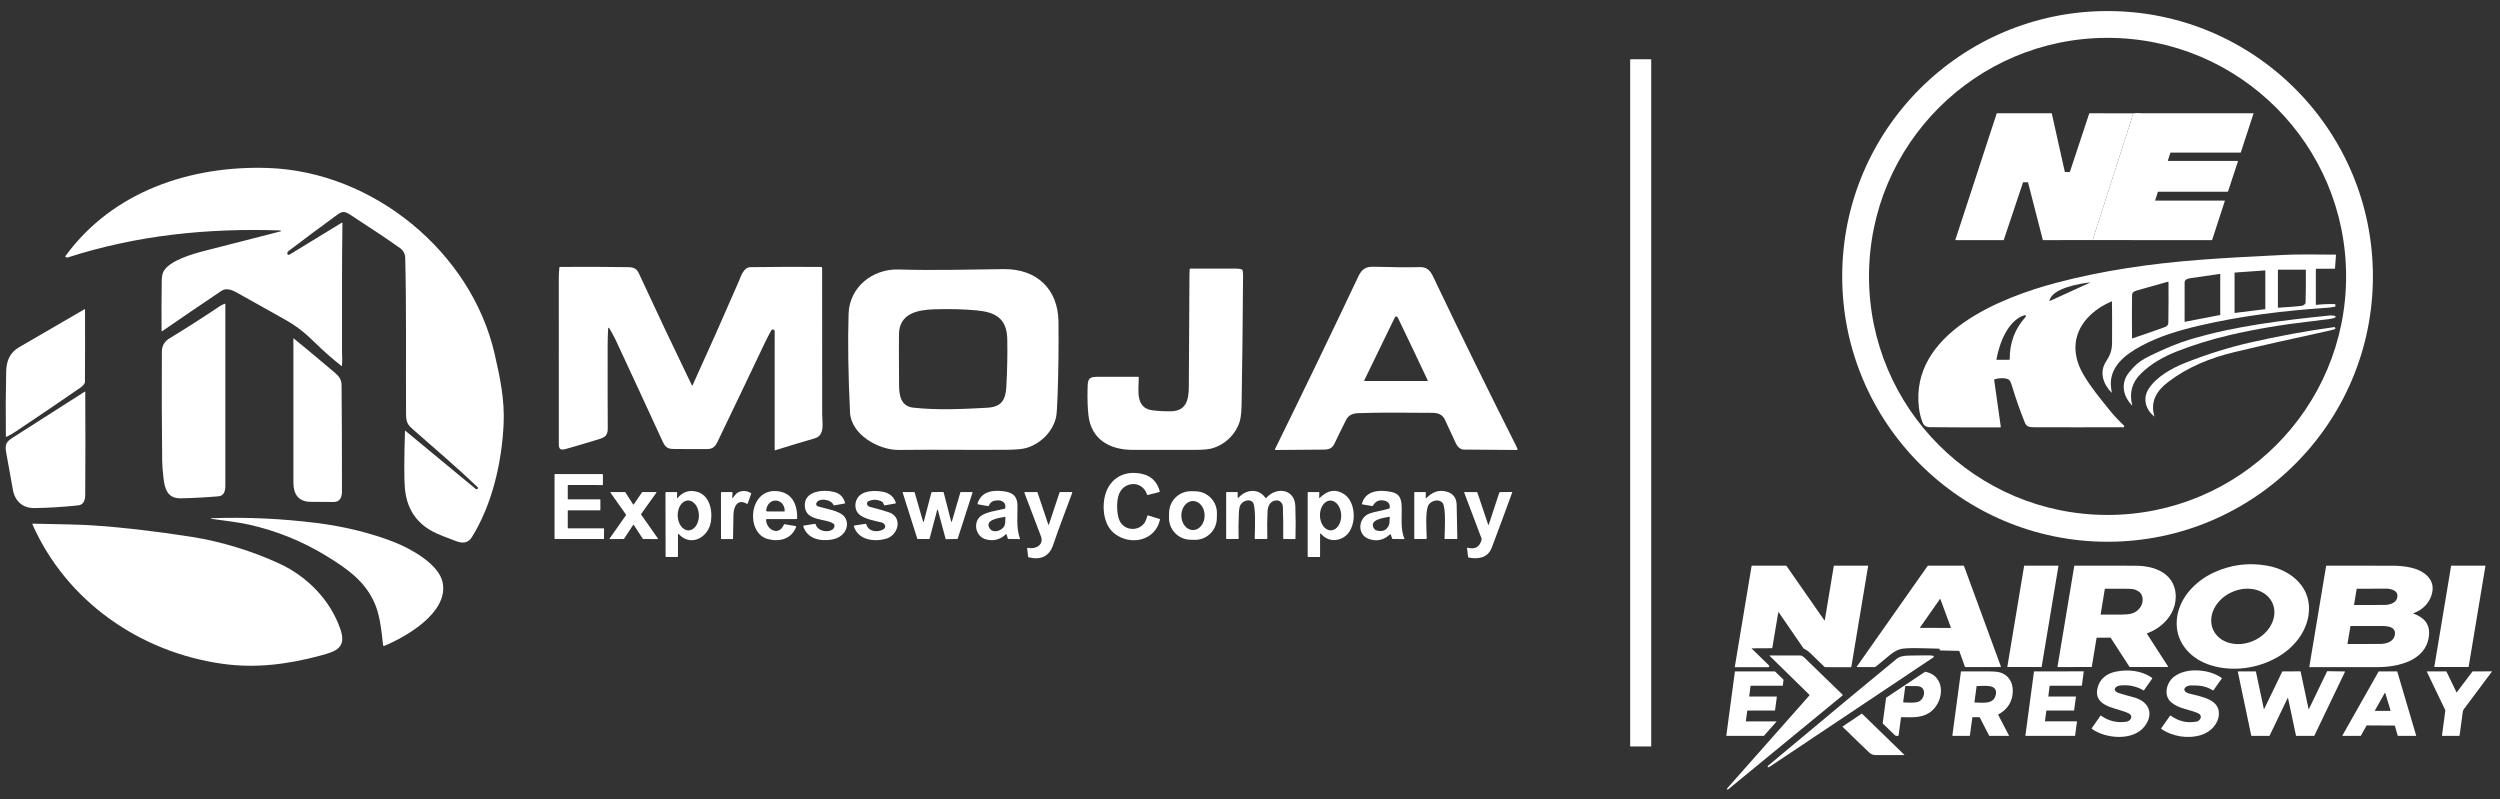
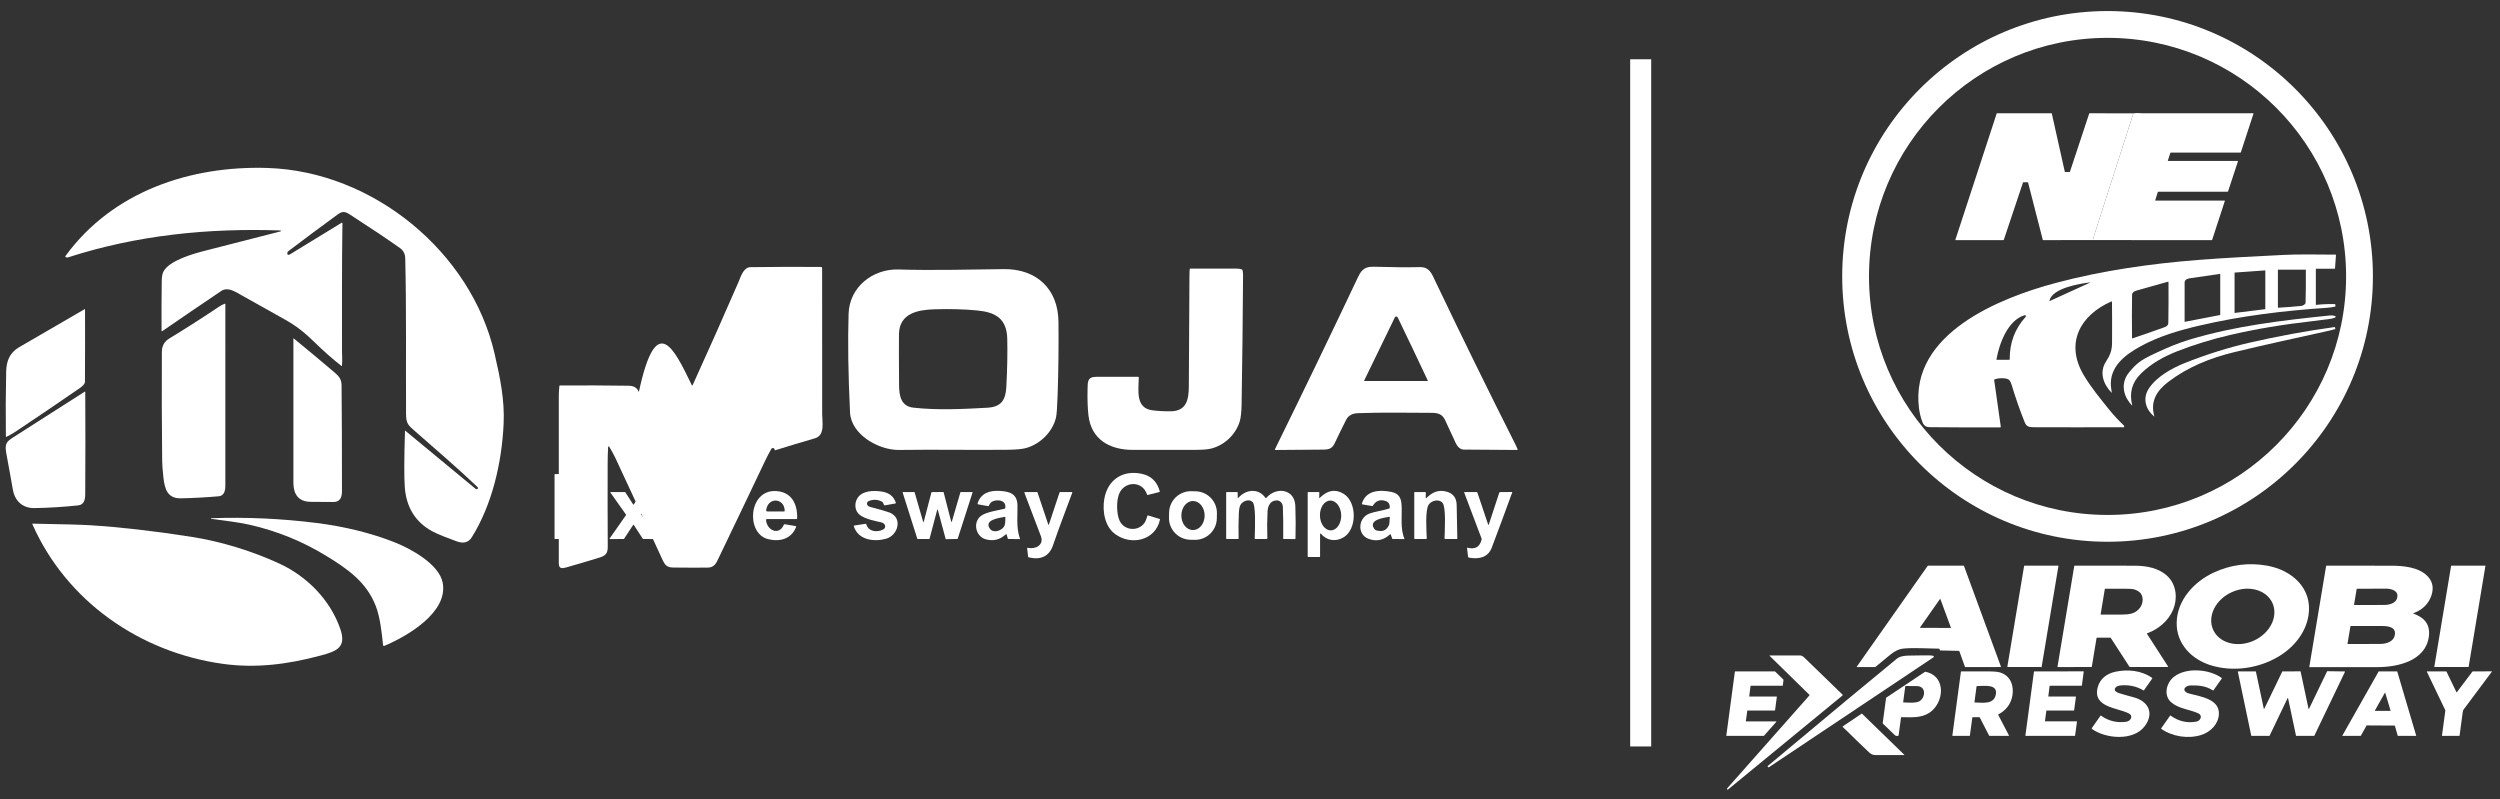
<svg xmlns="http://www.w3.org/2000/svg" version="1.1" id="Layer_1" x="0px" y="0px" width="600.22px" height="191.905px" viewBox="0 0 600.22 191.905" enable-background="new 0 0 600.22 191.905" xml:space="preserve">
  <rect x="0" y="0" width="600.22" height="191.905" fill="#333333" stroke="none" />
  <g>
    <g>
      <path fill="none" d="M67.33,55.328c0.058,0.002,0.106,0.048,0.11,0.103c0.006,0.058-0.028,0.109-0.086,0.123    c-6.135,1.554-12.221,3.114-18.265,4.677c-2.74,0.708-8.446,2.311-9.846,4.962c-0.261,0.492-0.398,1.25-0.412,2.279    c-0.053,3.916-0.069,7.873-0.046,11.879c0.003,0.178,0.077,0.217,0.221,0.116c4.646-3.206,9.341-6.398,14.085-9.588    c1.573-1.056,3.214,0.053,4.907,1.008c3.448,1.939,6.9,3.877,10.357,5.801c2.806,1.57,4.752,3.107,7.302,5.611    c2.007,1.971,4.114,3.828,6.325,5.567c0.059,0.049,0.094,0.035,0.105-0.04c0.154-1.165,0.021-2.616,0.021-3.411    c0.012-10.281-0.051-20.556,0.101-30.819c0-0.099-0.108-0.165-0.194-0.11c-4.156,2.527-8.302,5.059-12.436,7.601    c-0.33,0.203-0.678,0.111-0.598-0.371c0.026-0.168,0.121-0.319,0.256-0.425c3.934-2.989,7.897-5.938,11.888-8.844    c1.401-1.022,2.073-0.458,3.471,0.441c4.832,3.123,8.665,5.698,11.505,7.719c0.698,0.496,1.162,1.37,1.184,2.304    c0.312,12.488,0.125,25.009,0.2,37.505c0.013,2.255,0.522,2.677,2.055,4.021c5.054,4.433,10.173,8.803,15.051,13.435    c0.28,0.266,0.229,0.535-0.188,0.583c-0.062,0.005-0.124-0.016-0.173-0.053l-16.918-13.987c-0.051-0.042-0.078-0.031-0.081,0.038    c-0.206,6.539-0.223,11.02-0.052,13.453c0.342,4.858,2.516,8.391,6.514,10.604c1.619,0.896,3.937,1.686,5.904,2.441    c1.466,0.564,2.811,0.419,3.654-0.931c4.926-7.886,7.231-17.991,7.661-27.284c0.264-5.73-0.854-11.107-2.167-16.805    c-5.637-24.514-29.249-43.783-54.447-44.602c-18.553-0.605-37.273,5.62-48.566,21.127c-0.089,0.123-0.063,0.21,0.075,0.268    l0.195,0.081c0.083,0.037,0.168,0.038,0.252,0.011C32.901,56.447,49.886,54.738,67.33,55.328 M343.779,99.119    c1.544,0.006,2.549,0.375,3.182,1.759c0.85,1.855,1.71,3.707,2.571,5.556c0.372,0.786,1.053,1.491,1.894,1.504    c4.164,0.038,8.41,0.072,12.727,0.094c0.176,0,0.231-0.081,0.176-0.249c-0.091-0.242-0.206-0.519-0.367-0.827    c-6.618-13.118-13.085-26.307-19.413-39.566c-0.808-1.696-1.373-3.308-3.65-3.257c-3.039,0.067-6.713,0.038-11.031-0.089    c-1.953-0.06-2.91,0.559-3.768,2.375c-6.561,13.848-13.219,27.654-19.985,41.417c-0.049,0.093,0.021,0.203,0.127,0.203    c3.811-0.055,7.625-0.085,11.443-0.093c1.357-0.005,2.151-0.258,2.724-1.461c0.916-1.929,1.851-3.842,2.814-5.743    c0.522-1.031,1.565-1.498,2.765-1.542C331.9,98.977,337.862,99.101,343.779,99.119 M166.089,92.469    c-4.31-8.905-8.544-17.848-12.705-26.827c-0.52-1.132-1.25-1.478-2.533-1.498c-5.458-0.08-10.923-0.097-16.396-0.055    c-0.096,0.002-0.151,0.052-0.16,0.148c-0.088,0.93-0.135,1.708-0.137,2.336c-0.011,6.127-0.011,19.529,0.001,40.212    c0.003,1.27,0.726,1.286,1.72,1.002c2.391-0.674,4.771-1.379,7.147-2.103c1.755-0.53,2.895-0.769,2.884-2.728    c-0.034-6.744-0.04-13.488-0.023-20.231c0.002-1.331,0.042-2.628,0.119-3.892c0.01-0.134,0.188-0.18,0.257-0.061    c0.535,0.909,1.056,1.807,1.506,2.771c3.784,8.108,7.542,16.226,11.274,24.354c0.616,1.34,1.113,1.88,2.584,1.897    c2.737,0.031,5.478,0.037,8.218,0.021c1.175-0.011,1.844-0.545,2.365-1.632c3.798-7.89,7.577-15.789,11.331-23.697    c0.545-1.148,1.087-2.202,1.628-3.158c0.222-0.395,0.82-0.235,0.82,0.215l-0.001,28.467c0,0.07,0.063,0.117,0.128,0.097    c3.19-0.999,6.373-1.961,9.548-2.88c2.452-0.715,1.728-3.85,1.728-5.735c0.015-11.671,0.01-23.365-0.014-35.087    c-0.002-0.208-0.105-0.312-0.313-0.314c-5.605-0.039-11.231-0.025-16.878,0.055c-1.716,0.024-2.334,2.296-2.89,3.582    c-3.59,8.271-7.26,16.521-11.003,24.741C166.253,92.554,166.131,92.556,166.089,92.469 M261.324,99.708    c0.656,5.833,5.16,8.295,10.594,8.301c4.954,0.008,9.904,0.005,14.857-0.001c1.909,0,3.277-0.114,4.097-0.334    c3.161-0.837,5.784-3.338,6.758-6.444c0.276-0.883,0.43-2.268,0.464-4.16c0.171-10.301,0.288-20.602,0.349-30.903    c0.004-0.527-0.038-0.962-0.133-1.307c-0.032-0.1-0.096-0.166-0.197-0.197c-0.374-0.116-0.854-0.177-1.427-0.179    c-3.625-0.013-7.258-0.013-10.893,0c-0.097,0-0.146,0.05-0.158,0.146c-0.039,0.514-0.063,1.163-0.063,1.942    c-0.048,8.745-0.098,17.493-0.146,26.24c-0.014,3.107-0.562,5.887-4.322,5.933c-1.59,0.018-3.052-0.063-4.401-0.232    c-4.2-0.53-3.313-4.909-3.294-7.898c0-0.098-0.048-0.146-0.146-0.146c-3.34-0.004-6.679-0.004-10.015,0    c-2.187,0.003-2.092,1.125-2.135,3.024C261.056,95.881,261.126,97.952,261.324,99.708 M204.082,99.014    c0.257,5.354,6.901,9.082,11.745,9.012c9.453-0.128,17.378,0.06,26.068-0.039c2.099-0.021,3.608-0.168,4.525-0.434    c3.413-1.004,6.292-3.866,7.119-7.319c0.155-0.659,0.284-2.453,0.382-5.378c0.199-5.867,0.267-11.732,0.205-17.601    c-0.08-7.837-5.208-12.73-13.14-12.64c-8.379,0.093-16.857,0.345-25.228,0.089c-6.223-0.192-11.824,4.2-12.022,10.647    C203.528,82.006,203.644,89.894,204.082,99.014 M39.252,114.79c0.305,2.675,0.999,4.916,4.19,4.85    c3.017-0.063,6.03-0.225,9.042-0.484c1.299-0.115,1.615-1.297,1.615-2.49c0.008-14.538,0.008-29.078,0.002-43.624    c0-0.115-0.056-0.153-0.163-0.111c-0.458,0.169-0.896,0.394-1.312,0.673c-3.933,2.643-7.924,5.195-11.977,7.66    c-1.187,0.722-1.781,1.791-1.791,3.197c-0.045,8.722-0.02,17.45,0.077,26.174C38.947,111.646,39.053,113.029,39.252,114.79     M4.597,83.358c-2.28,1.319-3.061,3.326-3.114,5.865c-0.115,5.18-0.135,10.366-0.068,15.559c0.003,0.1,0.047,0.133,0.143,0.086    c0.743-0.354,1.461-0.76,2.15-1.216c5.225-3.482,10.424-7.007,15.594-10.573c0.464-0.321,1.096-0.919,1.099-1.399    c0.033-5.774,0.039-11.565,0.02-17.36c0-0.101-0.042-0.125-0.128-0.075C15.058,77.286,9.827,80.323,4.597,83.358 M70.442,115.958    c0,2.688,1.237,4.49,4.096,4.525c1.845,0.024,3.692,0.036,5.552,0.036c1.6-0.003,2.01-1.18,2.01-2.621    c0.006-10.08-0.027-18.55-0.096-25.408c-0.02-1.617-0.798-2.314-1.939-3.284c-3.165-2.688-6.35-5.345-9.56-7.967    c-0.028-0.021-0.064-0.003-0.064,0.032C70.436,92.842,70.436,104.402,70.442,115.958 M3.074,117.462    c0.454,2.776,2.32,4.571,5.203,4.521c3.498-0.055,6.993-0.274,10.483-0.646c1.39-0.146,1.689-1.32,1.702-2.608    c0.056-8.192,0.058-16.397,0.009-24.614c0-0.112-0.047-0.136-0.138-0.076c-5.687,3.647-11.381,7.286-17.082,10.907    c-1.669,1.059-2.126,1.573-1.762,3.74C1.987,111.615,2.595,114.536,3.074,117.462 M267.713,128.213    c3.831,2.842,9.654,1.604,10.783-3.431c0.022-0.1-0.014-0.163-0.112-0.194l-2.709-0.829c-0.107-0.031-0.174,0-0.206,0.105    c-0.227,0.771-0.428,1.284-0.603,1.55c-1.545,2.341-5.034,1.981-6.1-0.48c-0.675-1.561-0.753-4.479-0.149-6.187    c1.162-3.275,5.671-3.464,6.779-0.012c0.028,0.087,0.09,0.124,0.183,0.097l2.752-0.697c0.106-0.027,0.145-0.094,0.114-0.195    c-0.633-2.315-2.084-3.717-4.36-4.196c-4.621-0.974-8.179,1.53-8.952,6.027C264.631,122.672,265.208,126.354,267.713,128.213     M136.313,122.624c0-0.055,0.043-0.099,0.099-0.099h7.636c0.054,0,0.094-0.039,0.094-0.096v-2.434    c0-0.057-0.042-0.102-0.094-0.102h-7.636c-0.056,0-0.099-0.04-0.099-0.092v-3.26c0-0.057,0.043-0.099,0.099-0.099l8.241,0.011    c0.055,0,0.099-0.041,0.099-0.096v-2.44c0-0.054-0.044-0.097-0.099-0.097h-11.416c-0.054,0-0.097,0.043-0.097,0.097v15.399    c0,0.05,0.042,0.096,0.097,0.096h11.686c0.055,0,0.098-0.046,0.098-0.096v-2.373c0-0.055-0.043-0.096-0.098-0.096h-8.511    c-0.056,0-0.099-0.044-0.099-0.097V122.624 M162.527,119.498l0.056-1.176c0.008-0.122-0.047-0.184-0.169-0.184h-2.461    c-0.101,0-0.185,0.084-0.181,0.19l0.03,15.269c0,0.087,0.047,0.134,0.136,0.134h2.633c0.111,0,0.2-0.09,0.2-0.202v-5.201    c0-0.115,0.138-0.168,0.213-0.083c3.008,3.221,7.23,0.654,7.723-3.158c0.395-3.085-0.591-6.926-4.365-7.194    c-1.413-0.099-2.633,0.456-3.66,1.664C162.627,119.622,162.525,119.581,162.527,119.498 M175.797,119.391l0.083-1.03    c0.012-0.12-0.081-0.222-0.2-0.222h-2.413c-0.117,0-0.172,0.06-0.172,0.168l0.008,11.017c0,0.07,0.036,0.102,0.108,0.102    l2.679-0.005c0.064,0,0.096-0.031,0.1-0.097c0.029-1.924,0.063-3.847,0.104-5.769c0.038-1.85,0.952-3.933,3.22-2.594    c0.075,0.043,0.171,0.012,0.197-0.07l0.833-2.322c0.031-0.088,0.003-0.157-0.079-0.206c-1.078-0.608-2.126-0.641-3.146-0.102    c-0.458,0.246-0.766,0.826-1.131,1.217C175.844,119.629,175.78,119.6,175.797,119.391 M188.192,125.982    c-1.162,2.736-4.125,1.328-4.276-1.169c-0.005-0.105,0.079-0.197,0.184-0.197h7.104c0.124,0,0.186-0.063,0.188-0.185    c0.076-3.43-1.314-6.338-5.094-6.536c-6.59-0.351-7.272,10.077-1.995,11.51c2.822,0.764,5.748,0.03,6.847-2.926    c0.034-0.094,0.004-0.155-0.1-0.171l-2.635-0.447C188.307,125.841,188.235,125.884,188.192,125.982 M193.229,121.624    c0.312,3.683,5.274,2.743,6.986,4.206c0.072,0.065,0.115,0.143,0.125,0.241c0.222,1.924-3.898,2.045-4.519-0.19    c-0.022-0.08-0.097-0.131-0.179-0.114l-2.694,0.423c-0.096,0.014-0.127,0.065-0.098,0.154c0.928,3.004,4.065,3.684,6.839,3.201    c1.283-0.22,2.261-0.77,2.935-1.629c0.869-1.113,1.005-2.689,0.135-3.835c-1.148-1.51-4.674-1.945-6.413-2.52    c-0.306-0.1-0.466-0.43-0.36-0.733c0.469-1.344,3.534-1.026,4.099,0.386c0.036,0.087,0.126,0.136,0.216,0.122l2.485-0.449    c0.091-0.017,0.125-0.065,0.1-0.157c-0.383-1.367-1.223-2.228-2.519-2.586C197.906,117.465,192.903,117.729,193.229,121.624     M206.503,123.682c1.376,0.982,3.501,1.368,5.138,1.751c0.881,0.202,1.268,1.247,0.36,1.715c-1.376,0.71-3.5,0.551-4.002-1.248    c-0.028-0.104-0.101-0.149-0.204-0.133l-2.687,0.406c-0.113,0.021-0.149,0.08-0.117,0.188c1.04,3.302,4.815,3.795,7.728,2.991    c2.944-0.817,4.085-5.103,0.77-6.327c-0.781-0.294-2.323-0.731-4.625-1.33c-0.523-0.137-0.947-0.65-0.575-1.184    c0.059-0.085,0.14-0.146,0.234-0.189c1.129-0.479,2.214-0.435,3.259,0.144c0.082,0.041,0.142,0.101,0.18,0.188l0.287,0.574    c0.04,0.087,0.106,0.116,0.197,0.101l2.502-0.442c0.118-0.024,0.16-0.095,0.122-0.21c-0.5-1.508-1.621-2.392-3.362-2.658    c-1.977-0.301-4.741-0.251-5.872,1.623C205.066,120.907,205.205,122.758,206.503,123.682 M241.698,128.381l0.247,0.869    c0.027,0.1,0.09,0.147,0.192,0.15l2.653,0.035c0.104,0,0.14-0.048,0.1-0.145c-0.979-2.494-0.528-6.019-0.601-8.034    c-0.096-2.765-1.949-3.266-4.334-3.398c-2.358-0.135-4.44,0.544-5.238,2.97c-0.039,0.119,0.04,0.25,0.164,0.273l2.337,0.408    c0.089,0.018,0.153-0.019,0.193-0.099c0.245-0.518,0.533-0.939,1.106-1.119c1.269-0.404,3.099-0.139,2.844,1.667    c-0.012,0.1-0.068,0.16-0.168,0.186c-1.748,0.413-4.479,0.798-5.692,1.734c-1.989,1.53-1.279,4.934,1.186,5.61    c1.786,0.488,3.382,0.096,4.777-1.172C241.576,128.206,241.658,128.227,241.698,128.381 M292.17,123.289    c0.062-2.888-2.23-5.276-5.123-5.338l-1.02-0.021c-2.889-0.061-5.279,2.23-5.342,5.121l-0.025,1.197    c-0.06,2.89,2.235,5.28,5.124,5.34l1.02,0.022c2.89,0.061,5.278-2.231,5.339-5.119L292.17,123.289 M306.613,120.143    c0.825,0.015,1.356,0.82,1.388,1.526c0.086,1.987,0.115,4.521,0.086,7.602c-0.002,0.09,0.043,0.141,0.142,0.141l2.663,0.005    c0.093,0,0.14-0.043,0.144-0.135c0.071-2.607,0.059-5.207-0.037-7.81c-0.161-4.171-4.638-4.638-6.962-1.94    c-0.083,0.091-0.159,0.088-0.224-0.01c-1.634-2.363-4.632-2.06-6.443-0.05c-0.134,0.147-0.204,0.123-0.208-0.081l-0.005-1.115    c0-0.087-0.041-0.137-0.13-0.137h-2.497c-0.089,0-0.137,0.048-0.137,0.137v11c0,0.08,0.058,0.139,0.137,0.139h2.703    c0.106,0,0.153-0.054,0.149-0.154c-0.056-2.01-0.034-4.021,0.054-6.021c0.038-0.962,0.173-1.638,0.394-2.031    c0.479-0.852,1.988-1.526,2.879-0.712c0.855,0.788,0.603,6.123,0.536,8.752c0,0.112,0.054,0.166,0.162,0.166h2.64    c0.132,0,0.236-0.109,0.23-0.238c-0.074-2.161-0.054-4.299,0.049-6.4C304.393,121.388,305.041,120.11,306.613,120.143     M316.935,128.195c0-0.097,0.126-0.142,0.19-0.066c1.436,1.712,3.577,1.996,5.456,0.878c3.231-1.926,3.254-8.406,0.043-10.425    c-1.956-1.228-3.863-0.922-5.711,0.905c-0.134,0.126-0.196,0.1-0.192-0.083l0.035-1.154c0.002-0.071-0.035-0.111-0.11-0.111    h-2.548c-0.089,0-0.137,0.048-0.137,0.137v15.322c0,0.074,0.063,0.134,0.137,0.134h2.7c0.093,0,0.137-0.047,0.137-0.134V128.195     M333.916,128.358l0.313,0.924c0.027,0.08,0.084,0.12,0.164,0.12l2.673,0.025c0.115,0.004,0.149-0.048,0.104-0.152    c-1.012-2.314-0.543-5.408-0.662-7.921c-0.083-1.766-0.638-2.854-2.388-3.229c-2.748-0.58-6.22-0.483-7.149,2.813    c-0.029,0.092,0.009,0.145,0.099,0.16l2.32,0.39c0.101,0.022,0.18-0.015,0.233-0.103c0.699-1.145,1.686-1.521,2.965-1.126    c0.822,0.257,1.143,0.82,1.068,1.654c-0.006,0.091-0.055,0.152-0.143,0.185c-1.535,0.504-3.261,0.671-4.683,1.189    c-2.765,0.996-3.063,4.969-0.337,6.048c1.897,0.745,3.637,0.406,5.225-1.026C333.811,128.22,333.875,128.24,333.916,128.358     M342.296,119.504l0.026-1.191c0.007-0.114-0.055-0.174-0.175-0.174h-2.465c-0.091,0-0.135,0.048-0.135,0.137v11    c0,0.09,0.042,0.139,0.135,0.139h2.627c0.156,0,0.237-0.08,0.235-0.242c-0.06-1.737-0.413-6.613,0.443-7.969    c0.657-1.041,2.508-1.51,3.359-0.454c0.874,1.068,0.505,6.914,0.468,8.493c-0.003,0.115,0.05,0.172,0.161,0.172h2.763    c0.099,0,0.149-0.054,0.146-0.15c-0.063-2.665-0.115-5.332-0.159-8.001c-0.027-1.709-0.824-2.782-2.396-3.221    c-1.964-0.542-3.475,0.132-4.871,1.533C342.342,119.688,342.29,119.666,342.296,119.504 M225.006,122.42    c0.02-0.081,0.135-0.081,0.156,0l1.875,6.974c0.01,0.036,0.044,0.062,0.085,0.06l2.735-0.06c0.031,0,0.065-0.022,0.076-0.055    l3.567-11.094c0.021-0.051-0.019-0.104-0.074-0.104h-2.769c-0.036,0-0.067,0.023-0.076,0.061l-2.053,7.031    c-0.026,0.079-0.14,0.076-0.159-0.004l-1.818-7.048c-0.011-0.033-0.044-0.062-0.08-0.062l-2.766,0.033    c-0.037,0-0.069,0.023-0.078,0.061l-1.844,7.04c-0.022,0.081-0.135,0.081-0.158,0.002l-2.034-7.054    c-0.008-0.037-0.041-0.061-0.078-0.061h-2.72c-0.054,0-0.094,0.054-0.079,0.104l3.521,11.112c0.011,0.031,0.044,0.057,0.077,0.057    h2.784c0.037,0,0.066-0.025,0.077-0.059L225.006,122.42 M251.651,125.854l-2.559-7.631c-0.021-0.063-0.062-0.096-0.129-0.09    l-2.897,0.015c-0.119,0-0.157,0.058-0.117,0.166c1.314,3.478,2.633,6.95,3.964,10.424c0.798,2.083-1.313,3.233-3.151,2.776    c-0.114-0.027-0.166,0.017-0.152,0.138l0.229,2.014c0.006,0.086,0.052,0.131,0.13,0.15c3.011,0.708,4.973-0.292,5.883-2.988    c1.419-4.203,3.06-8.368,4.588-12.536c0.035-0.103,0-0.15-0.105-0.15h-2.808c-0.076,0-0.128,0.038-0.15,0.109l-2.516,7.604    C251.79,126.058,251.721,126.058,251.651,125.854 M357.47,125.854c-0.071,0.218-0.141,0.218-0.213,0l-2.546-7.578    c-0.034-0.092-0.095-0.137-0.189-0.137h-2.883c-0.098,0-0.13,0.048-0.095,0.142l4.156,10.987c0.036,0.088,0.041,0.178,0.023,0.271    c-0.431,1.771-1.544,2.431-3.344,1.965c-0.115-0.031-0.166,0.015-0.152,0.138l0.241,2.035c0.015,0.109,0.074,0.17,0.181,0.195    c2.274,0.457,4.591,0.045,5.504-2.374c1.669-4.427,3.313-8.859,4.926-13.306c0.013-0.034-0.014-0.069-0.051-0.069l-2.891,0.029    c-0.087,0.001-0.149,0.043-0.18,0.13L357.47,125.854 M152.155,121.113c-0.036,0.052-0.111,0.052-0.142-0.004l-1.887-2.931    c-0.015-0.024-0.044-0.039-0.07-0.039h-3.419c-0.069,0-0.111,0.08-0.069,0.136l3.739,5.294c0.022,0.029,0.022,0.065,0,0.098    l-3.947,5.633c-0.042,0.056,0,0.137,0.069,0.132l3.324-0.029c0.028,0,0.056-0.014,0.069-0.04l2.193-3.337    c0.034-0.053,0.109-0.053,0.145,0l2.173,3.343c0.016,0.022,0.042,0.034,0.07,0.034l3.486,0.029c0.069,0,0.11-0.079,0.069-0.136    l-4.047-5.771c-0.021-0.029-0.021-0.067,0-0.096l3.68-5.153c0.041-0.057,0-0.138-0.07-0.138h-3.298    c-0.028,0-0.056,0.016-0.071,0.04L152.155,121.113 M50.716,124.561c3.055,0.428,6.363,0.789,9.082,1.397    c6.579,1.474,12.742,3.961,18.496,7.477c5.102,3.109,9.744,6.318,11.952,12.133c1.023,2.687,1.396,6.234,1.724,9.326    c0.014,0.142,0.163,0.229,0.292,0.172c5.311-2.217,15.392-7.975,14.025-15.16c-0.85-4.484-7.774-8.246-11.685-9.763    c-5.684-2.209-11.872-3.735-18.563-4.579c-8.43-1.063-16.871-1.444-25.318-1.147c-0.039,0-0.067,0.029-0.071,0.065    C50.651,124.52,50.678,124.554,50.716,124.561 M7.771,125.854c8.16,18.473,25.833,30.772,45.722,33.527    c7.956,1.104,15.634,0.126,23.565-2.017c3.759-1.016,6.17-1.918,4.65-6.337c-2.389-6.958-7.98-12.628-14.573-15.687    c-6.413-2.972-13.974-5.342-21.316-6.478c-8.978-1.395-17.039-2.312-24.185-2.761c-2.086-0.132-6.678-0.258-13.777-0.379    C7.759,125.723,7.731,125.767,7.771,125.854 M334.869,76.24l-7.341,15.108c-0.027,0.059,0.012,0.129,0.079,0.129h15.094    c0.072,0,0.115-0.07,0.086-0.131c-2.338-4.975-4.704-9.931-7.087-14.88c-0.109-0.229-0.19-0.358-0.248-0.396    C335.197,75.916,335.005,75.967,334.869,76.24 M215.856,92.474c0.018,2.436,0.401,5.063,3.418,5.399    c5.752,0.64,11.984,0.346,17.762,0.018c3.308-0.185,4.406-1.798,4.574-4.993c0.224-4.234,0.296-8.078,0.222-11.523    c-0.11-4.928-2.838-6.417-7.241-6.841c-3.113-0.3-6.521-0.392-10.21-0.277c-3.919,0.12-8.467,0.896-8.548,5.953    C215.805,81.943,215.812,86.031,215.856,92.474 M165.327,127.338c1.406-0.03,2.515-1.661,2.475-3.639    c-0.044-1.985-1.219-3.567-2.624-3.536c-1.407,0.026-2.513,1.661-2.473,3.639C162.748,125.783,163.92,127.367,165.327,127.338     M188.397,122.666c-0.008-3.095-3.999-3.47-4.449-0.184c-0.02,0.164,0.108,0.313,0.281,0.313h4.041    C188.341,122.796,188.397,122.734,188.397,122.666 M237.589,126.835c0.81,1.293,2.734,0.609,3.391-0.292    c0.465-0.649,0.366-1.55,0.396-2.344c0.005-0.089-0.035-0.122-0.125-0.106C239.957,124.338,236.286,124.757,237.589,126.835     M286.417,127.263c1.545,0.004,2.799-1.558,2.802-3.483c0.002-1.927-1.242-3.49-2.788-3.49c-1.54-0.008-2.798,1.555-2.803,3.479    C283.627,125.697,284.874,127.262,286.417,127.263 M319.541,127.332c1.413-0.032,2.516-1.667,2.467-3.637    c-0.048-1.979-1.227-3.548-2.641-3.516c-1.412,0.032-2.515,1.666-2.464,3.637C316.947,125.795,318.13,127.364,319.541,127.332     M330.418,127.336c1.538,0.433,2.563-0.021,3.079-1.358c0.19-0.489,0.062-1.145,0.185-1.707c0.026-0.111-0.069-0.209-0.185-0.189    c-1.151,0.233-4.919,0.646-3.646,2.754C330.024,127.112,330.209,127.279,330.418,127.336" />
      <path fill="#FFFFFF" d="M67.33,55.328c-17.444-0.59-34.429,1.119-51.076,6.488c-0.085,0.027-0.168,0.026-0.252-0.011l-0.196-0.081    c-0.137-0.058-0.165-0.146-0.075-0.268c11.293-15.507,30.013-21.733,48.566-21.127c25.2,0.819,48.812,20.088,54.451,44.604    c1.313,5.697,2.43,11.072,2.167,16.804c-0.43,9.293-2.735,19.4-7.661,27.285c-0.844,1.348-2.188,1.494-3.654,0.93    c-1.967-0.757-4.285-1.546-5.903-2.44c-3.998-2.212-6.172-5.743-6.515-10.604c-0.17-2.432-0.155-6.914,0.052-13.453    c0.001-0.07,0.03-0.081,0.081-0.036l16.921,13.985c0.049,0.039,0.11,0.058,0.172,0.053c0.416-0.048,0.468-0.316,0.187-0.58    c-4.876-4.636-9.996-9.004-15.05-13.437c-1.532-1.344-2.041-1.766-2.055-4.022c-0.072-12.495,0.112-25.015-0.2-37.504    c-0.022-0.932-0.486-1.806-1.183-2.303c-2.839-2.022-6.673-4.597-11.506-7.719c-1.396-0.9-2.068-1.464-3.47-0.442    c-3.991,2.908-7.953,5.856-11.889,8.844c-0.135,0.104-0.229,0.257-0.255,0.425c-0.082,0.483,0.269,0.573,0.598,0.371    c4.133-2.541,8.282-5.074,12.435-7.601c0.087-0.055,0.194,0.011,0.194,0.109c-0.154,10.265-0.092,20.537-0.103,30.819    c0,0.797,0.133,2.248-0.021,3.411c-0.011,0.074-0.046,0.088-0.105,0.043c-2.21-1.742-4.318-3.601-6.325-5.57    c-2.55-2.502-4.496-4.041-7.303-5.61C64.9,74.765,61.449,72.829,58,70.888c-1.693-0.955-3.334-2.064-4.907-1.008    c-4.745,3.189-9.438,6.382-14.085,9.588c-0.145,0.101-0.218,0.061-0.221-0.116c-0.023-4.004-0.007-7.962,0.046-11.878    c0.013-1.029,0.151-1.789,0.411-2.279c1.401-2.652,7.106-4.255,9.847-4.963c6.043-1.563,12.129-3.123,18.264-4.677    c0.058-0.014,0.093-0.066,0.086-0.123C67.436,55.375,67.388,55.33,67.33,55.328L67.33,55.328z" />
      <path fill="#FFFFFF" d="M343.779,99.119c-5.917-0.019-11.879-0.143-17.796,0.08c-1.196,0.044-2.241,0.511-2.763,1.542    c-0.963,1.903-1.898,3.814-2.815,5.743c-0.574,1.205-1.365,1.456-2.723,1.461c-3.818,0.009-7.633,0.038-11.442,0.093    c-0.105,0-0.177-0.11-0.129-0.203c6.769-13.76,13.427-27.569,19.987-41.417c0.855-1.818,1.812-2.437,3.766-2.375    c4.317,0.127,7.994,0.156,11.032,0.089c2.276-0.051,2.843,1.561,3.65,3.257c6.326,13.259,12.796,26.448,19.413,39.566    c0.16,0.309,0.274,0.585,0.366,0.827c0.057,0.168,0,0.249-0.175,0.249c-4.318-0.022-8.563-0.056-12.727-0.094    c-0.841-0.013-1.522-0.716-1.893-1.504c-0.864-1.849-1.725-3.698-2.573-5.556C346.328,99.494,345.323,99.125,343.779,99.119     M334.869,76.24l-7.341,15.108c-0.027,0.059,0.012,0.129,0.079,0.129h15.094c0.072,0,0.115-0.07,0.086-0.131    c-2.338-4.975-4.704-9.931-7.087-14.88c-0.109-0.229-0.19-0.358-0.248-0.396C335.197,75.916,335.005,75.967,334.869,76.24    L334.869,76.24z" />
-       <path fill="#FFFFFF" d="M166.089,92.469c0.043,0.087,0.166,0.085,0.207-0.003c3.743-8.22,7.412-16.471,11.003-24.74    c0.555-1.287,1.174-3.559,2.89-3.583c5.646-0.079,11.274-0.094,16.878-0.054c0.208,0.002,0.312,0.106,0.313,0.313    c0.024,11.72,0.029,23.415,0.014,35.087c0,1.887,0.724,5.023-1.728,5.735c-3.174,0.922-6.357,1.882-9.548,2.881    c-0.065,0.02-0.128-0.029-0.128-0.097l0.001-28.467c0-0.45-0.599-0.609-0.82-0.215c-0.541,0.954-1.083,2.007-1.628,3.158    c-3.753,7.907-7.532,15.807-11.331,23.696c-0.521,1.087-1.19,1.624-2.365,1.632c-2.741,0.019-5.481,0.013-8.218-0.021    c-1.473-0.018-1.968-0.556-2.584-1.896c-3.733-8.129-7.492-16.247-11.274-24.354c-0.45-0.966-0.972-1.862-1.506-2.771    c-0.07-0.119-0.248-0.072-0.257,0.061c-0.077,1.264-0.115,2.561-0.119,3.892c-0.017,6.744-0.011,13.487,0.023,20.232    c0.011,1.96-1.129,2.196-2.884,2.727c-2.377,0.724-4.758,1.427-7.147,2.103c-0.994,0.284-1.717,0.265-1.72-1.002    c-0.014-20.685-0.014-34.084-0.002-40.211c0.002-0.63,0.049-1.405,0.137-2.337c0.009-0.096,0.064-0.145,0.16-0.148    c5.473-0.042,10.938-0.024,16.396,0.057c1.282,0.02,2.012,0.366,2.533,1.497C157.544,74.621,161.778,83.563,166.089,92.469    L166.089,92.469z" />
+       <path fill="#FFFFFF" d="M166.089,92.469c0.043,0.087,0.166,0.085,0.207-0.003c3.743-8.22,7.412-16.471,11.003-24.74    c0.555-1.287,1.174-3.559,2.89-3.583c5.646-0.079,11.274-0.094,16.878-0.054c0.208,0.002,0.312,0.106,0.313,0.313    c0.024,11.72,0.029,23.415,0.014,35.087c0,1.887,0.724,5.023-1.728,5.735c-3.174,0.922-6.357,1.882-9.548,2.881    c-0.065,0.02-0.128-0.029-0.128-0.097c0-0.45-0.599-0.609-0.82-0.215c-0.541,0.954-1.083,2.007-1.628,3.158    c-3.753,7.907-7.532,15.807-11.331,23.696c-0.521,1.087-1.19,1.624-2.365,1.632c-2.741,0.019-5.481,0.013-8.218-0.021    c-1.473-0.018-1.968-0.556-2.584-1.896c-3.733-8.129-7.492-16.247-11.274-24.354c-0.45-0.966-0.972-1.862-1.506-2.771    c-0.07-0.119-0.248-0.072-0.257,0.061c-0.077,1.264-0.115,2.561-0.119,3.892c-0.017,6.744-0.011,13.487,0.023,20.232    c0.011,1.96-1.129,2.196-2.884,2.727c-2.377,0.724-4.758,1.427-7.147,2.103c-0.994,0.284-1.717,0.265-1.72-1.002    c-0.014-20.685-0.014-34.084-0.002-40.211c0.002-0.63,0.049-1.405,0.137-2.337c0.009-0.096,0.064-0.145,0.16-0.148    c5.473-0.042,10.938-0.024,16.396,0.057c1.282,0.02,2.012,0.366,2.533,1.497C157.544,74.621,161.778,83.563,166.089,92.469    L166.089,92.469z" />
      <path fill="#FFFFFF" d="M271.917,108.01c-5.434-0.006-9.938-2.469-10.594-8.302c-0.197-1.756-0.267-3.827-0.214-6.214    c0.044-1.898-0.052-3.021,2.136-3.024c3.335-0.003,6.675-0.003,10.012,0c0.1,0,0.147,0.048,0.147,0.146    c-0.019,2.989-0.906,7.369,3.294,7.897c1.348,0.171,2.813,0.252,4.401,0.233c3.76-0.046,4.309-2.824,4.323-5.934    c0.049-8.747,0.098-17.494,0.146-26.24c0-0.78,0.025-1.428,0.063-1.941c0.01-0.096,0.062-0.146,0.159-0.146    c3.634-0.012,7.267-0.012,10.892,0c0.574,0.003,1.053,0.063,1.427,0.18c0.098,0.03,0.165,0.098,0.197,0.197    c0.095,0.345,0.136,0.781,0.134,1.308c-0.061,10.301-0.179,20.601-0.35,30.901c-0.033,1.893-0.188,3.277-0.464,4.16    c-0.973,3.107-3.598,5.608-6.757,6.445c-0.821,0.22-2.186,0.333-4.098,0.333C281.822,108.016,276.871,108.018,271.917,108.01    L271.917,108.01z" />
      <path fill="#FFFFFF" d="M215.826,108.025c-4.845,0.067-11.489-3.659-11.745-9.013c-0.437-9.121-0.552-17.007-0.346-23.664    c0.2-6.447,5.8-10.839,12.022-10.647c8.371,0.258,16.85,0.004,25.228-0.088c7.932-0.091,13.06,4.802,13.14,12.64    c0.062,5.87-0.006,11.735-0.205,17.6c-0.1,2.926-0.227,4.719-0.382,5.379c-0.827,3.451-3.706,6.314-7.119,7.319    c-0.917,0.265-2.427,0.413-4.525,0.433C233.205,108.083,225.279,107.897,215.826,108.025 M215.856,92.474    c0.018,2.436,0.401,5.063,3.418,5.399c5.752,0.64,11.984,0.346,17.762,0.018c3.308-0.185,4.406-1.798,4.574-4.993    c0.224-4.234,0.296-8.078,0.222-11.523c-0.11-4.928-2.838-6.417-7.241-6.841c-3.113-0.3-6.521-0.392-10.21-0.277    c-3.919,0.12-8.467,0.896-8.548,5.953C215.805,81.943,215.812,86.031,215.856,92.474L215.856,92.474z" />
      <path fill="#FFFFFF" d="M43.443,119.64c-3.192,0.066-3.885-2.175-4.19-4.85c-0.2-1.761-0.306-3.145-0.316-4.156    c-0.096-8.724-0.122-17.45-0.076-26.174c0.009-1.406,0.604-2.476,1.79-3.197c4.053-2.465,8.046-5.018,11.978-7.66    c0.415-0.279,0.853-0.505,1.311-0.673c0.108-0.042,0.163-0.004,0.163,0.111c0.006,14.546,0.006,29.086-0.002,43.624    c0,1.193-0.316,2.375-1.615,2.49C49.473,119.415,46.46,119.576,43.443,119.64L43.443,119.64z" />
      <path fill="#FFFFFF" d="M1.483,89.224c0.055-2.539,0.836-4.546,3.114-5.865c5.229-3.034,10.461-6.072,15.691-9.114    c0.086-0.05,0.128-0.025,0.128,0.075c0.021,5.795,0.013,11.586-0.02,17.36c-0.003,0.48-0.632,1.078-1.099,1.399    c-5.169,3.566-10.368,7.091-15.593,10.573c-0.69,0.456-1.406,0.861-2.151,1.216c-0.093,0.046-0.139,0.014-0.142-0.086    C1.346,99.588,1.367,94.403,1.483,89.224L1.483,89.224z" />
      <path fill="#FFFFFF" d="M74.539,120.483c-2.858-0.034-4.096-1.838-4.096-4.525c-0.007-11.556-0.007-23.117-0.002-34.685    c0-0.037,0.037-0.056,0.064-0.03c3.212,2.621,6.397,5.276,9.561,7.965c1.14,0.969,1.919,1.668,1.939,3.284    c0.069,6.857,0.104,15.326,0.097,25.406c0,1.442-0.41,2.618-2.011,2.623C78.231,120.52,76.384,120.507,74.539,120.483    L74.539,120.483z" />
      <path fill="#FFFFFF" d="M8.276,121.983c-2.882,0.05-4.749-1.745-5.203-4.521c-0.479-2.926-1.087-5.844-1.585-8.776    c-0.366-2.167,0.091-2.682,1.762-3.74c5.701-3.621,11.395-7.26,17.082-10.907c0.091-0.059,0.138-0.036,0.138,0.076    c0.05,8.215,0.047,16.419-0.009,24.614c-0.013,1.288-0.312,2.462-1.702,2.608C15.27,121.709,11.774,121.929,8.276,121.983    L8.276,121.983z" />
      <path fill="#FFFFFF" d="M267.713,128.213c-2.505-1.858-3.082-5.541-2.583-8.438c0.775-4.501,4.332-7.005,8.951-6.029    c2.278,0.48,3.729,1.879,4.361,4.195c0.03,0.101-0.007,0.167-0.114,0.198l-2.752,0.694c-0.093,0.026-0.152-0.008-0.184-0.096    c-1.107-3.454-5.615-3.265-6.777,0.013c-0.604,1.708-0.526,4.626,0.148,6.185c1.066,2.462,4.556,2.822,6.1,0.482    c0.176-0.265,0.375-0.782,0.603-1.552c0.032-0.104,0.101-0.138,0.207-0.104l2.709,0.828c0.099,0.03,0.133,0.094,0.111,0.194    C277.368,129.817,271.544,131.055,267.713,128.213L267.713,128.213z" />
      <path fill="#FFFFFF" d="M136.313,122.624v4.125c0,0.054,0.043,0.097,0.099,0.097h8.511c0.055,0,0.098,0.043,0.098,0.098v2.373    c0,0.049-0.043,0.095-0.098,0.095h-11.686c-0.054,0-0.097-0.046-0.097-0.095v-15.4c0-0.053,0.042-0.095,0.097-0.095h11.416    c0.055,0,0.099,0.042,0.099,0.095v2.44c0,0.058-0.044,0.098-0.099,0.098l-8.241-0.011c-0.056,0-0.099,0.041-0.099,0.097v3.261    c0,0.051,0.043,0.091,0.099,0.091h7.636c0.054,0,0.094,0.043,0.094,0.101v2.436c0,0.055-0.042,0.095-0.094,0.095h-7.636    C136.357,122.525,136.313,122.569,136.313,122.624L136.313,122.624z" />
      <path fill="#FFFFFF" d="M162.527,119.498c-0.002,0.083,0.1,0.124,0.155,0.059c1.027-1.208,2.249-1.763,3.66-1.664    c3.774,0.269,4.76,4.109,4.365,7.194c-0.491,3.813-4.713,6.379-7.723,3.158c-0.075-0.087-0.213-0.032-0.213,0.083v5.201    c0,0.112-0.09,0.202-0.2,0.202h-2.633c-0.089,0-0.136-0.047-0.136-0.134l-0.03-15.269c-0.004-0.106,0.081-0.19,0.181-0.19h2.461    c0.122,0,0.178,0.062,0.169,0.184L162.527,119.498 M165.327,127.338c1.406-0.03,2.515-1.661,2.475-3.639    c-0.044-1.985-1.219-3.567-2.624-3.536c-1.407,0.026-2.513,1.661-2.473,3.639C162.748,125.783,163.92,127.367,165.327,127.338    L165.327,127.338z" />
-       <path fill="#FFFFFF" d="M175.986,119.478c0.367-0.391,0.673-0.971,1.132-1.217c1.02-0.539,2.068-0.507,3.146,0.102    c0.082,0.049,0.111,0.118,0.079,0.206l-0.833,2.322c-0.027,0.082-0.123,0.113-0.197,0.07c-2.267-1.339-3.183,0.744-3.22,2.594    c-0.039,1.922-0.073,3.845-0.103,5.769c-0.004,0.065-0.036,0.097-0.1,0.097l-2.679,0.005c-0.073,0-0.108-0.031-0.108-0.102    l-0.008-11.017c0-0.108,0.057-0.168,0.172-0.168h2.413c0.119,0,0.213,0.102,0.2,0.222l-0.083,1.03    C175.78,119.6,175.844,119.629,175.986,119.478L175.986,119.478z" />
      <path fill="#FFFFFF" d="M183.916,124.814c0.151,2.496,3.116,3.904,4.276,1.168c0.042-0.096,0.115-0.142,0.222-0.118l2.635,0.446    c0.104,0.017,0.136,0.078,0.1,0.172c-1.1,2.954-4.026,3.689-6.847,2.927c-5.276-1.434-4.596-11.861,1.995-11.511    c3.778,0.2,5.169,3.107,5.093,6.535c-0.002,0.123-0.064,0.186-0.188,0.186h-7.104    C183.995,124.619,183.911,124.709,183.916,124.814 M188.397,122.666c-0.008-3.095-3.999-3.47-4.449-0.184    c-0.02,0.164,0.108,0.313,0.281,0.313h4.041C188.341,122.796,188.397,122.734,188.397,122.666L188.397,122.666z" />
-       <path fill="#FFFFFF" d="M200.216,125.83c-1.712-1.463-6.675-0.523-6.986-4.206c-0.327-3.895,4.677-4.159,7.139-3.48    c1.296,0.358,2.136,1.219,2.519,2.586c0.025,0.092-0.007,0.143-0.1,0.157l-2.485,0.449c-0.09,0.014-0.18-0.035-0.216-0.122    c-0.564-1.412-3.629-1.729-4.099-0.386c-0.105,0.304,0.057,0.634,0.361,0.733c1.739,0.574,5.265,1.008,6.413,2.52    c0.871,1.146,0.734,2.722-0.135,3.835c-0.673,0.861-1.653,1.409-2.935,1.629c-2.773,0.482-5.911-0.197-6.838-3.201    c-0.03-0.089,0-0.142,0.098-0.154l2.694-0.423c0.082-0.017,0.157,0.034,0.179,0.114c0.621,2.235,4.741,2.114,4.52,0.19    C200.331,125.976,200.287,125.896,200.216,125.83L200.216,125.83z" />
      <path fill="#FFFFFF" d="M206.503,123.682c-1.3-0.924-1.437-2.771-0.666-4.042c1.13-1.872,3.895-1.922,5.872-1.621    c1.741,0.267,2.863,1.15,3.362,2.657c0.038,0.115-0.002,0.187-0.12,0.21l-2.503,0.44c-0.09,0.017-0.157-0.013-0.197-0.1    l-0.288-0.573c-0.039-0.087-0.098-0.146-0.18-0.188c-1.046-0.58-2.129-0.622-3.258-0.145c-0.093,0.04-0.174,0.104-0.233,0.19    c-0.373,0.533,0.051,1.047,0.574,1.182c2.303,0.601,3.846,1.038,4.625,1.332c3.316,1.225,2.176,5.508-0.768,6.324    c-2.916,0.807-6.688,0.313-7.728-2.99c-0.032-0.107,0.004-0.166,0.116-0.189l2.687-0.406c0.104-0.017,0.175,0.03,0.203,0.134    c0.503,1.797,2.625,1.959,4.004,1.247c0.907-0.468,0.519-1.51-0.361-1.715C210.004,125.05,207.879,124.664,206.503,123.682    L206.503,123.682z" />
      <path fill="#FFFFFF" d="M241.461,128.314c-1.395,1.269-2.991,1.663-4.777,1.171c-2.464-0.674-3.174-4.079-1.186-5.609    c1.215-0.937,3.943-1.322,5.692-1.733c0.1-0.025,0.156-0.087,0.169-0.186c0.254-1.805-1.576-2.071-2.845-1.668    c-0.572,0.183-0.86,0.602-1.106,1.119c-0.041,0.083-0.104,0.116-0.193,0.099l-2.337-0.408c-0.124-0.024-0.203-0.153-0.164-0.272    c0.797-2.426,2.88-3.104,5.238-2.971c2.385,0.134,4.238,0.634,4.334,3.398c0.072,2.017-0.376,5.54,0.601,8.035    c0.04,0.097,0.004,0.144-0.1,0.144l-2.652-0.035c-0.102-0.002-0.166-0.05-0.193-0.149l-0.246-0.871    C241.658,128.227,241.576,128.206,241.461,128.314 M237.589,126.835c0.81,1.293,2.734,0.609,3.391-0.292    c0.465-0.649,0.366-1.55,0.396-2.344c0.005-0.089-0.035-0.122-0.125-0.106C239.957,124.338,236.286,124.757,237.589,126.835    L237.589,126.835z" />
      <path fill="#FFFFFF" d="M292.144,124.491c-0.06,2.888-2.45,5.18-5.34,5.119l-1.02-0.022c-2.887-0.06-5.182-2.45-5.124-5.34    l0.026-1.197c0.063-2.891,2.452-5.182,5.344-5.121l1.02,0.021c2.89,0.062,5.185,2.45,5.12,5.338L292.144,124.491 M286.417,127.263    c1.545,0.004,2.799-1.558,2.802-3.483c0.002-1.927-1.242-3.49-2.788-3.49c-1.54-0.008-2.798,1.555-2.803,3.479    C283.627,125.697,284.874,127.262,286.417,127.263L286.417,127.263z" />
      <path fill="#FFFFFF" d="M308,121.669c-0.03-0.708-0.564-1.512-1.388-1.526c-1.571-0.032-2.221,1.245-2.289,2.633    c-0.104,2.102-0.123,4.239-0.049,6.4c0.005,0.129-0.101,0.238-0.232,0.238h-2.638c-0.11,0-0.163-0.054-0.163-0.166    c0.067-2.632,0.319-7.964-0.536-8.752c-0.891-0.816-2.4-0.143-2.879,0.712c-0.221,0.394-0.355,1.069-0.395,2.031    c-0.088,2.002-0.107,4.013-0.053,6.021c0.003,0.101-0.044,0.154-0.15,0.154h-2.702c-0.078,0-0.137-0.059-0.137-0.139v-11    c0-0.087,0.048-0.136,0.137-0.136h2.497c0.089,0,0.131,0.047,0.131,0.136l0.005,1.115c0.004,0.203,0.073,0.229,0.207,0.081    c1.813-2.01,4.811-2.312,6.443,0.05c0.065,0.098,0.142,0.101,0.225,0.01c2.324-2.697,6.801-2.23,6.961,1.94    c0.097,2.603,0.109,5.202,0.036,7.81c-0.002,0.09-0.047,0.135-0.143,0.135l-2.662-0.005c-0.097,0-0.142-0.049-0.142-0.141    C308.114,126.19,308.084,123.656,308,121.669L308,121.669z" />
      <path fill="#FFFFFF" d="M316.935,128.195v5.402c0,0.087-0.042,0.134-0.137,0.134h-2.7c-0.074,0-0.137-0.06-0.137-0.134v-15.322    c0-0.087,0.044-0.137,0.137-0.137h2.548c0.075,0,0.112,0.04,0.11,0.111l-0.035,1.154c-0.004,0.183,0.059,0.209,0.192,0.083    c1.848-1.827,3.755-2.134,5.711-0.905c3.211,2.02,3.188,8.499-0.043,10.425c-1.879,1.118-4.021,0.834-5.456-0.878    C317.059,128.054,316.935,128.097,316.935,128.195 M319.541,127.332c1.413-0.032,2.516-1.667,2.467-3.637    c-0.048-1.979-1.227-3.548-2.641-3.516c-1.412,0.032-2.515,1.666-2.464,3.637C316.947,125.795,318.13,127.364,319.541,127.332    L319.541,127.332z" />
      <path fill="#FFFFFF" d="M333.719,128.306c-1.585,1.434-3.327,1.773-5.222,1.028c-2.728-1.08-2.43-5.05,0.334-6.05    c1.422-0.519,3.148-0.685,4.685-1.188c0.089-0.031,0.137-0.091,0.142-0.185c0.073-0.835-0.247-1.397-1.065-1.653    c-1.282-0.396-2.269-0.02-2.969,1.125c-0.054,0.088-0.132,0.125-0.233,0.104l-2.316-0.39c-0.093-0.017-0.129-0.069-0.102-0.16    c0.931-3.298,4.401-3.395,7.148-2.814c1.752,0.375,2.308,1.464,2.389,3.229c0.12,2.515-0.348,5.607,0.663,7.921    c0.046,0.106,0.01,0.157-0.105,0.153l-2.673-0.024c-0.081,0-0.138-0.04-0.164-0.121l-0.313-0.925    C333.875,128.24,333.811,128.22,333.719,128.306 M330.418,127.336c1.538,0.433,2.563-0.021,3.079-1.358    c0.19-0.489,0.062-1.145,0.185-1.707c0.026-0.111-0.069-0.209-0.185-0.189c-1.151,0.233-4.919,0.646-3.646,2.754    C330.024,127.112,330.209,127.279,330.418,127.336L330.418,127.336z" />
      <path fill="#FFFFFF" d="M342.46,119.575c1.396-1.401,2.907-2.078,4.871-1.533c1.571,0.438,2.368,1.509,2.396,3.221    c0.044,2.669,0.096,5.335,0.159,8.001c0.003,0.097-0.048,0.15-0.146,0.15h-2.763c-0.111,0-0.164-0.057-0.161-0.172    c0.037-1.579,0.406-7.425-0.468-8.493c-0.852-1.056-2.702-0.587-3.359,0.454c-0.856,1.355-0.503,6.233-0.443,7.969    c0.002,0.162-0.08,0.242-0.235,0.242h-2.627c-0.091,0-0.135-0.046-0.135-0.139v-11c0-0.087,0.042-0.137,0.135-0.137h2.465    c0.12,0,0.182,0.06,0.175,0.174l-0.026,1.191C342.29,119.666,342.342,119.688,342.46,119.575L342.46,119.575z" />
      <path fill="#FFFFFF" d="M225.006,122.42l-1.832,6.936c-0.011,0.032-0.041,0.059-0.077,0.059h-2.784    c-0.033,0-0.066-0.026-0.077-0.059l-3.521-11.113c-0.018-0.048,0.025-0.104,0.079-0.104h2.72c0.036,0,0.068,0.023,0.078,0.062    l2.034,7.053c0.021,0.08,0.135,0.08,0.159,0l1.842-7.042c0.008-0.035,0.039-0.06,0.077-0.06l2.766-0.035    c0.037,0,0.069,0.028,0.081,0.064l1.818,7.047c0.02,0.079,0.131,0.081,0.159,0.004l2.053-7.031    c0.006-0.038,0.04-0.062,0.075-0.062h2.769c0.056,0,0.095,0.056,0.074,0.104l-3.566,11.096c-0.011,0.03-0.044,0.054-0.076,0.054    l-2.736,0.06c-0.041,0.003-0.074-0.022-0.084-0.06l-1.875-6.973C225.14,122.339,225.026,122.339,225.006,122.42L225.006,122.42z" />
      <path fill="#FFFFFF" d="M251.651,125.854c0.07,0.204,0.139,0.204,0.209-0.001l2.516-7.605c0.022-0.068,0.075-0.108,0.15-0.108    h2.808c0.105,0,0.142,0.048,0.105,0.152c-1.528,4.165-3.169,8.333-4.588,12.533c-0.91,2.699-2.874,3.696-5.883,2.989    c-0.078-0.021-0.124-0.065-0.13-0.149l-0.229-2.014c-0.014-0.12,0.038-0.164,0.152-0.137c1.839,0.455,3.949-0.694,3.151-2.778    c-1.331-3.472-2.649-6.945-3.964-10.423c-0.04-0.108-0.001-0.168,0.117-0.168l2.897-0.015c0.066-0.003,0.107,0.03,0.129,0.091    L251.651,125.854L251.651,125.854z" />
      <path fill="#FFFFFF" d="M357.47,125.854l2.485-7.573c0.027-0.086,0.09-0.129,0.18-0.131l2.891-0.027    c0.037,0,0.062,0.032,0.051,0.066c-1.614,4.447-3.258,8.879-4.928,13.308c-0.912,2.42-3.229,2.829-5.504,2.372    c-0.107-0.023-0.167-0.084-0.181-0.194l-0.241-2.033c-0.014-0.127,0.037-0.169,0.155-0.14c1.798,0.468,2.911-0.192,3.339-1.968    c0.021-0.09,0.017-0.178-0.021-0.267l-4.155-10.988c-0.034-0.092-0.003-0.14,0.094-0.14h2.883c0.094,0,0.155,0.042,0.188,0.135    l2.548,7.579C357.33,126.071,357.399,126.071,357.47,125.854L357.47,125.854z" />
      <path fill="#FFFFFF" d="M152.155,121.113l1.999-2.935c0.015-0.025,0.042-0.039,0.072-0.039h3.297c0.07,0,0.111,0.08,0.07,0.137    l-3.679,5.153c-0.022,0.028-0.022,0.066,0,0.096l4.047,5.771c0.039,0.057,0,0.136-0.07,0.136l-3.486-0.029    c-0.027,0-0.056-0.014-0.07-0.034l-2.173-3.343c-0.035-0.053-0.112-0.053-0.145,0l-2.193,3.337c-0.015,0.028-0.042,0.04-0.07,0.04    l-3.326,0.029c-0.07,0.005-0.113-0.076-0.07-0.132l3.947-5.633c0.022-0.032,0.022-0.071,0-0.098l-3.739-5.294    c-0.041-0.056,0-0.137,0.069-0.137h3.419c0.026,0,0.056,0.018,0.07,0.04l1.886,2.931    C152.044,121.165,152.12,121.165,152.155,121.113L152.155,121.113z" />
      <path fill="#FFFFFF" d="M50.716,124.561c-0.04-0.007-0.066-0.041-0.064-0.078s0.031-0.063,0.071-0.063    c8.447-0.3,16.888,0.085,25.317,1.146c6.692,0.843,12.88,2.369,18.564,4.578c3.909,1.517,10.834,5.278,11.684,9.766    c1.366,7.186-8.714,12.943-14.025,15.159c-0.129,0.057-0.278-0.03-0.291-0.174c-0.33-3.092-0.701-6.64-1.725-9.325    c-2.208-5.814-6.852-9.021-11.952-12.132c-5.752-3.516-11.917-6.004-18.495-7.478C57.081,125.351,53.771,124.989,50.716,124.561    L50.716,124.561z" />
      <path fill="#FFFFFF" d="M53.494,159.381c-19.89-2.755-37.563-15.055-45.721-33.527c-0.04-0.087-0.013-0.131,0.086-0.13    c7.098,0.123,11.689,0.248,13.776,0.379c7.147,0.446,15.209,1.366,24.185,2.761c7.343,1.136,14.905,3.506,21.317,6.478    c6.593,3.057,12.185,8.729,14.573,15.687c1.519,4.416-0.892,5.321-4.651,6.337C69.128,159.504,61.451,160.484,53.494,159.381    L53.494,159.381z" />
    </g>
    <g>
      <path fill="none" d="M569.706,66.36c0-35.182-28.527-63.707-63.707-63.707c-35.187,0-63.709,28.524-63.709,63.707    c0,35.183,28.522,63.708,63.709,63.708C541.178,130.068,569.706,101.543,569.706,66.36" />
      <path fill="none" d="M522.591,149.564c-0.052,5.039,3.599,8.758,8.234,10.177c5.331,1.627,11.368,0.729,16.072-2.022    c3.656-2.138,6.633-5.622,7.33-9.879c1.073-6.564-3.964-10.974-9.903-12.03c-4.471-0.797-8.76-0.242-12.854,1.661    C526.784,139.65,522.646,144.111,522.591,149.564 M420.542,155.655l4.86-0.023c0.067,0,0.104-0.034,0.115-0.104l1.428-8.474    c0.007-0.057,0.082-0.075,0.114-0.026l5.949,8.641c0.031,0.047,0.072,0.081,0.125,0.104c0.532,0.235,1,0.56,1.422,0.97    c1.157,1.127,2.322,2.258,3.501,3.379c0.037,0.041,0.094,0.061,0.152,0.061l6.148,0.004c0.078,0,0.123-0.036,0.137-0.116    l4.024-24.165c0.011-0.062-0.019-0.092-0.076-0.092h-8.072c-0.045,0-0.085,0.03-0.096,0.08l-2.153,13.014    c-0.01,0.056-0.084,0.072-0.112,0.022l-9.073-13.028c-0.04-0.054-0.102-0.085-0.166-0.085h-8.139    c-0.054,0-0.083,0.026-0.092,0.076l-4.032,24.2c-0.007,0.063,0.017,0.093,0.08,0.093h7.966c0.078,0,0.158-0.047,0.211-0.125    c0.058-0.091-0.026-0.274-0.105-0.354c-1.366-1.346-2.742-2.688-4.126-4.02C420.518,155.674,420.526,155.655,420.542,155.655     M457.117,155.698c2.453-0.219,5.634,0.002,8.418,0.037c0.067,0.002,0.115,0.036,0.131,0.105l0.052,0.218    c0.014,0.063,0.05,0.094,0.117,0.094l4.467,0.11c0.054,0,0.089,0.026,0.108,0.074l1.341,3.738c0.019,0.048,0.057,0.075,0.11,0.075    l8.492-0.011c0.037,0,0.063-0.041,0.051-0.076l-8.879-24.187c-0.015-0.039-0.058-0.067-0.101-0.067h-8.466    c-0.079,0-0.142,0.029-0.187,0.099l-16.985,24.145c-0.041,0.06-0.028,0.091,0.048,0.091h4.321c0.057,0,0.107-0.021,0.145-0.056    c1.163-0.967,2.333-1.932,3.506-2.888C454.862,156.347,455.87,155.815,457.117,155.698 M489.973,160.153l0.094,0.027    c0.048,0.018,0.096-0.014,0.104-0.061l4.03-24.217c0.013-0.062-0.015-0.092-0.072-0.092h-8.067c-0.058,0-0.094,0.027-0.103,0.085    l-4.021,24.164c-0.006,0.041,0.026,0.085,0.073,0.085l7.886-0.002C489.928,160.144,489.952,160.146,489.973,160.153     M506.783,153.169l4.467,6.9c0.031,0.051,0.075,0.076,0.13,0.076h9.061c0.111,0,0.139-0.052,0.075-0.143l-5.046-7.826    c-0.044-0.062-0.027-0.106,0.045-0.135c2.726-0.995,5.112-3,6.231-5.677c1.086-2.604,0.81-5.868-1.236-7.91    c-2.096-2.089-5.131-2.632-8.012-2.639c-4.788-0.005-9.591-0.011-14.394-0.005c-0.054,0-0.09,0.031-0.099,0.085l-4.021,24.148    c-0.014,0.065,0.016,0.101,0.088,0.101l8.041-0.002c0.059,0,0.099-0.034,0.109-0.099l1.133-6.853c0.014-0.064,0.049-0.1,0.118-0.1    h3.183C506.708,153.095,506.749,153.12,506.783,153.169 M579.473,147.206c2.081-0.754,3.674-2.258,4.326-4.378    c0.562-1.823,0.19-3.367-1.112-4.633c-2.095-2.039-5.719-2.368-8.517-2.375c-5.199-0.011-10.397-0.015-15.603-0.009    c-0.054,0-0.088,0.027-0.097,0.085l-4.026,24.16c-0.012,0.083,0.023,0.123,0.105,0.123c5.474,0.019,10.938,0.014,16.4-0.012    c4.778-0.022,11.424-1.52,12.188-7.334c0.385-2.917-1.066-4.551-3.666-5.501C579.363,147.289,579.363,147.246,579.473,147.206     M588.538,135.812c-0.03,0-0.055,0.021-0.058,0.048l-4.029,24.216c-0.005,0.035,0.019,0.07,0.058,0.07l8.122-0.002    c0.027,0,0.054-0.023,0.06-0.053l4.03-24.214c0.005-0.034-0.027-0.065-0.06-0.065H588.538 M424.86,157.457l9.543,9.338    c0.048,0.046,0.053,0.127,0.008,0.175l-19.721,22.293c-0.041,0.052-0.057,0.119-0.041,0.184c0.049,0.152,0.142,0.179,0.272,0.068    c9.084-7.444,18.228-14.958,27.438-22.536c0.082-0.066,0.085-0.136,0.01-0.204c-2.954-2.88-5.939-5.782-8.963-8.695    c-0.344-0.331-0.713-0.707-1.168-0.707c-2.439-0.001-4.89-0.001-7.346,0C424.849,157.373,424.828,157.425,424.86,157.457" />
      <path fill="none" d="M464.116,157.442c-0.26-0.052-0.523-0.078-0.788-0.083c-1.711-0.013-3.42,0.005-5.131,0.041    c-1.057,0.024-2.096,0.177-2.832,0.78c-5.66,4.629-15.979,13.199-30.942,25.716c-0.054,0.046-0.06,0.098-0.019,0.154l0.112,0.136    c0.048,0.061,0.105,0.067,0.168,0.025l39.509-26.391C464.34,157.719,464.298,157.48,464.116,157.442 M503.617,165.086    c-1.212,4.81,4.878,4.813,7.501,6.214c1.176,0.625,0.355,1.846-0.595,1.979c-2.24,0.326-4.279-0.16-6.099-1.461    c-0.04-0.031-0.093-0.021-0.124,0.02l-2.091,2.985c-0.048,0.07-0.032,0.135,0.035,0.183c3.283,2.371,9.94,2.971,12.668-0.65    c2.338-3.101,0.916-6.013-2.669-6.95c-1.179-0.311-2.35-0.644-3.512-0.999c-1.659-0.511-1.049-1.671,0.292-1.831    c1.913-0.233,3.941,0.179,5.584,1.172c0.057,0.03,0.1,0.021,0.137-0.027l1.964-2.793c0.043-0.059,0.029-0.14-0.026-0.179    c-2.517-1.789-5.813-2.093-8.751-1.483C505.848,161.697,504.152,162.947,503.617,165.086 M521.297,168.626    c1.822,1.566,4.351,1.663,6.467,2.629c1.16,0.525,0.542,1.808-0.414,1.987c-2.239,0.419-4.308-0.062-6.217-1.436    c-0.047-0.036-0.093-0.028-0.13,0.021l-2.128,3.038c-0.026,0.041-0.018,0.092,0.019,0.12c2.677,1.878,6.476,2.455,9.584,1.474    c2.264-0.716,4.12-2.617,4.249-4.95c0.204-3.639-4.249-4.242-7.098-4.991c-1.982-0.52-1.216-1.943,0.368-1.96    c2.025-0.022,3.551,0.116,5.307,1.197c0.048,0.027,0.089,0.021,0.121-0.028l1.982-2.801c0.047-0.068,0.034-0.127-0.032-0.174    c-2.952-2.111-8.476-2.592-11.437-0.262C520.119,163.915,519.346,166.967,521.297,168.626 M419.5,170.646    c0.003-0.028,0.029-0.051,0.059-0.051l6.547-0.007c0.03,0,0.054-0.024,0.057-0.05l0.434-3.239    c0.002-0.035-0.025-0.064-0.057-0.064h-6.516c-0.036,0-0.063-0.032-0.059-0.063l0.318-2.488c0.002-0.029,0.029-0.046,0.059-0.046    h7.638c0.026,0,0.049-0.024,0.054-0.056l0.162-1.362c0.003-0.02-0.005-0.036-0.016-0.049l-2.015-1.962    c-0.009-0.013-0.026-0.018-0.04-0.018h-9.541c-0.029,0-0.056,0.023-0.061,0.048l-2.055,15.366    c-0.009,0.036,0.021,0.067,0.055,0.067h8.932c0.013,0,0.032-0.005,0.041-0.019l2.981-3.365c0.029-0.038,0.005-0.098-0.046-0.098    h-7.22c-0.032,0-0.06-0.03-0.058-0.066L419.5,170.646 M473.614,172.187h1.576c0.059,0,0.099,0.022,0.128,0.074l2.236,4.334    c0.026,0.051,0.07,0.077,0.132,0.077h4.563c0.081,0,0.104-0.036,0.067-0.107l-2.571-4.938c-0.023-0.047-0.013-0.084,0.034-0.109    c1.894-1.016,3.015-2.507,3.365-4.479c0.43-2.44-0.456-4.828-2.956-5.59c-0.551-0.168-1.482-0.253-2.797-0.253    c-2.159,0-4.324-0.001-6.505-0.009c-0.059-0.001-0.091,0.029-0.096,0.092l-2.053,15.305c-0.008,0.06,0.017,0.088,0.077,0.088    h4.036c0.056,0,0.087-0.027,0.096-0.085l0.586-4.326C473.542,172.209,473.568,172.187,473.614,172.187 M491.032,173.19    c-0.035,0-0.062-0.033-0.06-0.067l0.336-2.483c0.007-0.028,0.026-0.049,0.061-0.049h6.543c0.03,0,0.058-0.027,0.06-0.051    l0.435-3.237c0.003-0.035-0.023-0.068-0.059-0.068h-6.509c-0.038,0-0.064-0.032-0.057-0.067l0.299-2.471    c0.008-0.03,0.035-0.051,0.07-0.051l7.633-0.017c0.028,0,0.05-0.021,0.055-0.05l0.441-3.326c0.005-0.034-0.026-0.068-0.062-0.068    l-11.824,0.008c-0.033,0-0.058,0.024-0.064,0.051l-2.056,15.361c0,0.035,0.027,0.067,0.06,0.067h11.811    c0.029,0,0.057-0.024,0.06-0.053l0.449-3.361c0-0.033-0.026-0.067-0.063-0.067H491.032 M543.617,170.19    c-0.021,0.051-0.094,0.04-0.105-0.014l-1.898-8.938c-0.01-0.026-0.028-0.044-0.058-0.044h-4.225c-0.035,0-0.066,0.032-0.056,0.068    l3.225,15.361c0.007,0.03,0.027,0.048,0.06,0.048h4.283c0.021,0,0.043-0.014,0.057-0.032l4.328-9.031    c0.021-0.048,0.094-0.039,0.107,0.017l1.908,8.999c0.008,0.03,0.029,0.048,0.058,0.048h4.284c0.019,0,0.044-0.014,0.054-0.032    l7.359-15.351c0.021-0.037-0.007-0.081-0.048-0.083l-4.189-0.06c-0.021,0-0.045,0.018-0.055,0.032l-4.345,9.014    c-0.028,0.052-0.102,0.04-0.112-0.011l-1.899-8.949c-0.003-0.027-0.029-0.048-0.056-0.048l-4.298,0.011    c-0.021,0-0.046,0.015-0.054,0.035L543.617,170.19 M589.752,166.162l-2.381-4.924c-0.016-0.03-0.037-0.044-0.074-0.044h-4.554    c-0.081,0-0.099,0.036-0.066,0.108l4.392,9.167c0.027,0.052,0.036,0.1,0.027,0.153l-0.802,5.96    c-0.008,0.058,0.02,0.087,0.078,0.087h4.032c0.07,0,0.106-0.033,0.12-0.101c0.248-1.893,0.505-3.779,0.762-5.678    c0.029-0.225,0.112-0.432,0.252-0.613c2.254-3.022,4.497-6.029,6.739-9.03c0.024-0.029,0-0.063-0.03-0.063l-4.526,0.01    c-0.059,0-0.106,0.024-0.139,0.068l-3.704,4.913C589.831,166.24,589.787,166.235,589.752,166.162 M568.182,174.191    c0.012-0.021,0.03-0.027,0.052-0.027l6.699,0.038c0.023,0,0.045,0.021,0.053,0.045l0.679,2.384    c0.008,0.024,0.03,0.039,0.057,0.039h4.317c0.038,0,0.067-0.034,0.057-0.07l-4.54-15.367c-0.005-0.024-0.027-0.04-0.051-0.04    h-4.378c-0.016,0-0.036,0.008-0.045,0.029l-8.698,15.366c-0.018,0.036,0.006,0.084,0.054,0.084h4.332    c0.016,0,0.037-0.01,0.045-0.028L568.182,174.191 M456.5,172.191c2.274-0.005,4.61,0.266,6.611-0.999    c3.667-2.311,4.311-8.829-0.822-9.9c-0.06-0.013-0.115-0.003-0.161,0.033l-9.224,6.146c-0.046,0.033-0.081,0.084-0.086,0.139    l-0.805,6.002c-0.005,0.044,0.008,0.088,0.045,0.122c0.938,0.914,1.879,1.825,2.833,2.742c0.245,0.245,0.511,0.248,0.825,0.186    c0.065-0.012,0.104-0.051,0.115-0.115l0.572-4.275C456.415,172.215,456.441,172.191,456.5,172.191" />
      <path fill="none" d="M443.288,175.363c1.791,1.772,3.605,3.531,5.438,5.261c0.434,0.406,0.928,0.656,1.48,0.659    c2.328,0.007,4.647,0.007,6.959,0.002c0.04,0,0.056-0.05,0.029-0.073l-10.131-9.844c-0.038-0.037-0.086-0.04-0.127-0.011    l-4.518,3.039c-0.051,0.033-0.056,0.071-0.019,0.118C442.674,174.827,443.087,175.168,443.288,175.363" />
      <path fill="none" d="M563.271,66.36c0-31.631-25.646-57.271-57.27-57.271c-31.635,0-57.275,25.64-57.275,57.271    c0,31.632,25.641,57.272,57.275,57.272C537.625,123.634,563.271,97.992,563.271,66.36 M502.468,57.644l28.572,0.004    c0.032,0,0.059-0.019,0.068-0.05l3.053-9.356c0.008-0.036-0.016-0.074-0.056-0.074h-16.587c-0.069,0-0.099-0.033-0.072-0.099    l0.615-1.949c0.021-0.061,0.063-0.091,0.127-0.091h16.591c0.076,0.001,0.146-0.052,0.17-0.127l2.354-7.164    c0.023-0.061,0-0.093-0.064-0.093h-16.698c-0.061,0-0.08-0.03-0.065-0.089l0.6-1.851c0.016-0.049,0.048-0.075,0.102-0.075h16.715    c0.059,0,0.1-0.028,0.118-0.087l3.024-9.263c0.019-0.059-0.003-0.088-0.062-0.088c-8.867,0-17.728-0.002-26.587,0    c-0.514,0-1.454-0.114-2.187,0.02" />
      <path fill="none" d="M512.2,27.211l-10.509-0.014c-0.054,0-0.088,0.026-0.105,0.078l-4.614,13.94    c-0.018,0.047-0.048,0.071-0.094,0.071h-1.019c-0.079,0-0.12-0.037-0.139-0.11l-3.104-13.91c-0.011-0.05-0.043-0.076-0.096-0.076    l-13.043-0.006c-0.055,0-0.087,0.026-0.103,0.077l-9.911,30.293c-0.022,0.046,0.019,0.093,0.066,0.093h11.465    c0.05,0,0.079-0.023,0.098-0.072l4.595-13.726c0.019-0.059,0.062-0.089,0.117-0.089h1.019c0.05,0,0.082,0.028,0.098,0.076    l3.521,13.727c0.014,0.056,0.051,0.083,0.106,0.083l11.921-0.004" />
      <path fill="none" d="M512.2,27.211c-3.134,9.798-6.284,19.592-9.448,29.377c-0.088,0.264-0.179,0.618-0.283,1.055" />
      <path fill="none" d="M507.059,72.432c0.032,2.313,0.038,5.592,0.017,9.845c-0.008,1.897-0.484,3.038-1.472,4.564    c-1.625,2.527-0.647,5.384,1.335,7.412c0.053,0.055,0.071,0.045,0.064-0.03c-0.101-0.621-0.166-1.095-0.192-1.417    c-0.409-4.744,3.372-7.61,7.047-9.628c4.396-2.417,9.182-3.827,14.035-4.97c10.196-2.397,20.613-3.634,31.045-4.331    c0.567-0.039,1.129-0.163,1.682-0.259c0.07-0.011,0.1-0.054,0.094-0.124l-0.047-0.397c-0.009-0.057-0.039-0.084-0.095-0.087    c-1.502-0.037-2.999,0.023-4.49,0.188c-0.05,0.006-0.076-0.02-0.076-0.072v-8.515c0-0.056,0.026-0.085,0.082-0.085h4.417    c0.064,0,0.094-0.033,0.102-0.092l0.233-3.211c0.005-0.062-0.021-0.088-0.078-0.088c-4.377-0.013-8.811-0.135-13.177,0.094    c-6.555,0.344-13.113,0.66-19.657,1.168c-11.531,0.895-23.083,2.541-34.27,5.51c-13.394,3.552-35.133,12.126-32.943,30.035    c0.139,1.135,0.473,2.554,0.897,3.535c0.308,0.715,0.853,1.071,1.633,1.082c5.686,0.055,11.333,0.078,16.934,0.062    c0.142,0,0.199-0.067,0.18-0.206l-1.587-11.199c-0.007-0.049,0.01-0.081,0.054-0.104c0.927-0.434,3.097-0.424,3.566,0.126    c0.244,0.277,0.437,0.684,0.596,1.216c0.914,3.051,1.965,6.053,3.151,9.005c0.379,0.936,1.031,1.111,2.028,1.113    c7.052,0.028,14.102,0.029,21.15,0c0.063,0,0.166,0.011,0.313,0.028c0.257,0.032,0.373-0.066,0.363-0.292    c-0.003-0.061-0.026-0.114-0.074-0.155c-1.27-1.206-2.337-2.327-3.499-3.762c-2.165-2.692-4.358-5.326-6.146-8.342    c-4.555-7.66-0.842-14.426,6.676-17.688C507.025,72.333,507.059,72.356,507.059,72.432" />
      <path fill="none" d="M560.614,75.854c-0.416-0.118-0.83-0.156-1.244-0.112c-11.348,1.172-22.641,2.479-33.61,5.776    c-2.69,0.81-5.25,1.87-7.766,3.052c-2.532,1.187-4.065,1.868-5.7,3.551c-0.723,0.745-1.25,1.379-1.581,1.909    c-1.551,2.48-0.78,5.319,1.145,7.3c0.063,0.063,0.084,0.054,0.061-0.036c-0.748-2.956-0.054-5.49,2.09-7.596    c2.455-2.422,5.561-4.126,8.699-5.354c4.013-1.567,8.221-2.87,12.625-3.899c6.108-1.43,12.796-2.55,20.057-3.368    c0.889-0.102,1.634-0.196,2.232-0.281c0.957-0.138,2.146-0.162,3.023-0.566C560.813,76.152,560.793,75.906,560.614,75.854     M560.459,78.527c-6.876,0.953-13.69,2.208-20.454,3.767c-5.026,1.158-10.117,2.756-15.27,4.788    c-3.209,1.267-6.964,3.322-8.855,6.249c-1.491,2.31-0.78,4.941,1.305,6.644c0.048,0.042,0.061,0.03,0.048-0.029    c-1.032-3.562,0.574-6.141,3.313-8.238c4.652-3.561,10.085-5.762,15.87-7.159c7.512-1.813,14.636-3.362,21.964-4.971    c0.754-0.163,1.493-0.349,2.237-0.557c0.063-0.019,0.085-0.06,0.066-0.124l-0.078-0.272    C560.583,78.547,560.535,78.515,560.459,78.527" />
      <path fill="none" d="M552.525,73.445c0.353-0.035,1.002-0.366,1.016-0.777c0.069-2.615,0.088-5.226,0.064-7.849    c0-0.052-0.026-0.08-0.08-0.08h-6.542c-0.051,0-0.085,0.036-0.085,0.084v9.009c0,0.029,0.023,0.049,0.054,0.048    C548.811,73.776,550.67,73.632,552.525,73.445 M536.568,65.438c-0.041,0.003-0.076,0.036-0.076,0.075v9.542    c0,0.044,0.042,0.082,0.089,0.075l7.23-0.896c0.035-0.004,0.067-0.036,0.067-0.074v-9.163c0-0.042-0.035-0.077-0.081-0.075    L536.568,65.438 M525.971,66.775c-0.577,0.086-1.468,0.249-1.471,1.04c-0.011,3.128-0.011,6.252-0.002,9.381    c0,0.056,0.027,0.074,0.075,0.063l8.406-1.62c0.049-0.007,0.075-0.038,0.075-0.086v-9.753c0-0.025-0.023-0.045-0.048-0.042    C530.659,66.08,528.313,66.421,525.971,66.775 M513.158,69.703c-0.6,0.178-1.268,0.373-1.277,1.156    c-0.045,3.437-0.048,6.877-0.006,10.324c0.003,0.061,0.029,0.079,0.086,0.061c2.551-0.849,5.088-1.733,7.613-2.648    c0.641-0.23,1.005-0.495,1.015-1.185c0.052-3.23,0.068-6.459,0.038-9.685c-0.004-0.062-0.059-0.107-0.117-0.092    C518.041,68.307,515.592,68.995,513.158,69.703 M501.834,67.797c-2.42,0.269-9.195,1.377-9.777,4.416    c-0.008,0.039,0.035,0.072,0.071,0.054l9.715-4.434c0.005-0.006,0.012-0.012,0.008-0.021    C501.848,67.804,501.843,67.796,501.834,67.797 M479.398,86.388h2.938c0.12,0,0.179-0.061,0.179-0.181    c-0.037-3.897,1.238-7.274,3.816-10.131c0.172-0.186-0.019-0.475-0.251-0.402c-4.075,1.229-6.108,6.914-6.756,10.625    C479.31,86.356,479.343,86.388,479.398,86.388 M545.59,144.788c-1.447-3.221-5.81-4.399-9.74-2.63    c-3.934,1.766-5.948,5.813-4.5,9.032c1.445,3.22,5.81,4.398,9.737,2.632C545.022,152.056,547.04,148.01,545.59,144.788     M465.864,143.831c-0.016-0.043-0.073-0.055-0.102-0.015l-4.784,6.832c-0.026,0.034,0,0.088,0.046,0.088l7.309,0.025    c0.034,0,0.064-0.039,0.053-0.082L465.864,143.831 M513.472,142.008c-1.07-0.714-1.932-0.646-3.512-0.655    c-1.5-0.012-3.01-0.012-4.522,0c-0.057,0-0.088,0.028-0.101,0.086l-0.995,6.025c-0.008,0.058,0.016,0.088,0.073,0.088    c1.649,0.013,3.291,0.013,4.934,0c1.935-0.015,3.321-0.175,4.438-1.64C514.626,144.809,514.763,142.873,513.472,142.008     M575.589,142.92c-0.039-1.2-1.702-1.592-2.637-1.592c-2.354,0.002-4.709,0.013-7.065,0.026c-0.048,0-0.078,0.028-0.084,0.076    l-0.622,3.726c-0.014,0.063,0.015,0.091,0.075,0.091c2.38,0.011,4.76,0.008,7.14-0.002    C573.855,145.239,575.656,144.718,575.589,142.92 M575.007,152.146c0.112-1.719-1.982-1.852-3.148-1.855    c-2.479-0.014-4.962-0.014-7.453,0c-0.058,0-0.084,0.028-0.093,0.085l-0.706,4.146c-0.008,0.063,0.019,0.09,0.081,0.09    c2.583-0.002,5.157-0.005,7.736-0.007C573.016,154.6,574.881,154.019,575.007,152.146" />
      <path fill="none" d="M479.161,166.817c0.593-2.69-2.827-2.116-4.532-2.094c-0.051,0.002-0.077,0.028-0.083,0.077l-0.5,3.764    c-0.005,0.051,0.033,0.096,0.087,0.096C475.901,168.666,478.626,169.242,479.161,166.817 M572.664,166.341    c-0.011-0.041-0.066-0.05-0.087-0.01l-2.4,4.268c-0.021,0.032,0.002,0.077,0.04,0.077h3.685c0.029,0,0.056-0.033,0.043-0.067    L572.664,166.341 M456.975,168.638c0.989,0.051,3.061,0.227,3.904-0.309c1.39-0.879,1.636-3.536-0.604-3.603    c-0.903-0.025-1.817-0.03-2.745-0.027c-0.066,0.002-0.098,0.032-0.106,0.099l-0.499,3.78    C456.922,168.612,456.944,168.635,456.975,168.638" />
      <path fill="#FFFFFF" d="M569.706,66.36c0,35.183-28.527,63.708-63.707,63.708c-35.187,0-63.709-28.524-63.709-63.708    c0-35.182,28.522-63.707,63.709-63.707C541.178,2.653,569.706,31.178,569.706,66.36 M563.271,66.36    c0-31.631-25.646-57.271-57.27-57.271c-31.635,0-57.275,25.64-57.275,57.271c0,31.632,25.641,57.272,57.275,57.272    C537.625,123.634,563.271,97.992,563.271,66.36L563.271,66.36z" />
      <path fill="#FFFFFF" d="M512.2,27.211c-3.134,9.798-6.284,19.592-9.448,29.377c-0.088,0.264-0.179,0.618-0.283,1.055    l-11.921,0.004c-0.056,0-0.093-0.028-0.106-0.083l-3.521-13.727c-0.016-0.048-0.048-0.076-0.098-0.076h-1.019    c-0.056,0-0.099,0.03-0.117,0.089l-4.595,13.726c-0.021,0.049-0.048,0.072-0.098,0.072H469.53c-0.048,0-0.089-0.046-0.066-0.092    l9.911-30.294c0.016-0.05,0.048-0.076,0.103-0.076l13.043,0.005c0.053,0,0.087,0.026,0.096,0.077l3.104,13.909    c0.019,0.074,0.06,0.111,0.139,0.111h1.019c0.046,0,0.078-0.025,0.094-0.071l4.614-13.94c0.018-0.053,0.052-0.079,0.105-0.079    L512.2,27.211L512.2,27.211z" />
      <path fill="#FFFFFF" d="M502.468,57.644c0.104-0.438,0.195-0.79,0.283-1.055c3.164-9.785,6.314-19.579,9.448-29.377    c0.732-0.132,1.673-0.02,2.187-0.02c8.859-0.002,17.717,0,26.587,0c0.059,0,0.08,0.03,0.062,0.088l-3.024,9.263    c-0.019,0.059-0.06,0.087-0.118,0.087h-16.715c-0.054,0-0.086,0.026-0.102,0.075l-0.6,1.851c-0.015,0.059,0.005,0.089,0.065,0.089    h16.698c0.064,0,0.086,0.032,0.064,0.093l-2.354,7.164c-0.023,0.075-0.094,0.129-0.17,0.127h-16.591    c-0.063,0-0.106,0.03-0.127,0.091l-0.615,1.949c-0.026,0.066,0.003,0.099,0.072,0.099h16.587c0.04,0,0.063,0.037,0.056,0.074    l-3.053,9.356c-0.01,0.031-0.036,0.05-0.068,0.05L502.468,57.644L502.468,57.644z" />
      <path fill="#FFFFFF" d="M506.951,72.363c-7.518,3.263-11.23,10.028-6.676,17.688c1.789,3.016,3.98,5.647,6.146,8.341    c1.162,1.436,2.229,2.556,3.499,3.762c0.048,0.042,0.071,0.096,0.074,0.155c0.014,0.227-0.106,0.326-0.363,0.292    c-0.147-0.018-0.253-0.027-0.313-0.027c-7.049,0.028-14.099,0.027-21.15,0c-0.997-0.003-1.649-0.178-2.028-1.113    c-1.187-2.95-2.237-5.954-3.151-9.005c-0.156-0.531-0.352-0.938-0.596-1.215c-0.473-0.551-2.643-0.562-3.566-0.128    c-0.044,0.022-0.061,0.057-0.054,0.105l1.587,11.199c0.02,0.138-0.038,0.205-0.18,0.205c-5.601,0.017-11.248-0.008-16.934-0.062    c-0.78-0.011-1.328-0.368-1.633-1.082c-0.427-0.981-0.761-2.4-0.897-3.535c-2.189-17.909,19.55-26.482,32.943-30.035    c11.187-2.969,22.738-4.616,34.27-5.51c6.544-0.508,13.103-0.823,19.657-1.168c4.363-0.228,8.8-0.108,13.177-0.094    c0.057,0,0.083,0.028,0.078,0.088l-0.233,3.212c-0.008,0.059-0.037,0.091-0.102,0.091h-4.417c-0.054,0-0.082,0.029-0.082,0.085    v8.516c0,0.051,0.026,0.076,0.076,0.071c1.491-0.165,2.99-0.228,4.49-0.188c0.056,0.002,0.086,0.028,0.095,0.086l0.047,0.398    c0.006,0.069-0.023,0.112-0.094,0.123c-0.553,0.098-1.114,0.22-1.682,0.259c-10.432,0.696-20.849,1.935-31.045,4.332    c-4.854,1.142-9.64,2.553-14.035,4.969c-3.675,2.02-7.456,4.885-7.047,9.628c0.026,0.322,0.088,0.797,0.192,1.418    c0.007,0.075-0.012,0.086-0.064,0.03c-1.982-2.029-2.96-4.886-1.335-7.411c0.987-1.528,1.464-2.67,1.472-4.565    c0.021-4.253,0.016-7.532-0.017-9.845C507.059,72.356,507.025,72.333,506.951,72.363 M552.525,73.445    c0.353-0.035,1.002-0.366,1.016-0.777c0.069-2.615,0.088-5.226,0.064-7.849c0-0.052-0.026-0.08-0.08-0.08h-6.542    c-0.051,0-0.085,0.036-0.085,0.084v9.009c0,0.029,0.023,0.049,0.054,0.048C548.811,73.776,550.67,73.632,552.525,73.445     M536.568,65.438c-0.041,0.003-0.076,0.036-0.076,0.075v9.542c0,0.044,0.042,0.082,0.089,0.075l7.23-0.896    c0.035-0.004,0.067-0.036,0.067-0.074v-9.163c0-0.042-0.035-0.077-0.081-0.075L536.568,65.438 M525.971,66.775    c-0.577,0.086-1.468,0.249-1.471,1.04c-0.011,3.128-0.011,6.252-0.002,9.381c0,0.056,0.027,0.074,0.075,0.063l8.406-1.62    c0.049-0.007,0.075-0.038,0.075-0.086v-9.753c0-0.025-0.023-0.045-0.048-0.042C530.659,66.08,528.313,66.421,525.971,66.775     M513.158,69.703c-0.6,0.178-1.268,0.373-1.277,1.156c-0.045,3.437-0.048,6.877-0.006,10.324c0.003,0.061,0.029,0.079,0.086,0.061    c2.551-0.849,5.088-1.733,7.613-2.648c0.641-0.23,1.005-0.495,1.015-1.185c0.052-3.23,0.068-6.459,0.038-9.685    c-0.004-0.062-0.059-0.107-0.117-0.092C518.041,68.307,515.592,68.995,513.158,69.703 M501.834,67.797    c-2.42,0.269-9.195,1.377-9.777,4.416c-0.008,0.039,0.035,0.072,0.071,0.054l9.715-4.434c0.005-0.006,0.012-0.012,0.008-0.021    C501.848,67.804,501.843,67.796,501.834,67.797 M479.398,86.388h2.938c0.12,0,0.179-0.061,0.179-0.181    c-0.037-3.897,1.238-7.274,3.816-10.131c0.172-0.186-0.019-0.475-0.251-0.402c-4.075,1.229-6.108,6.914-6.756,10.625    C479.31,86.356,479.343,86.388,479.398,86.388L479.398,86.388z" />
      <path fill="#FFFFFF" d="M560.614,75.854c0.18,0.053,0.199,0.299,0.03,0.375c-0.877,0.404-2.066,0.428-3.023,0.566    c-0.599,0.085-1.344,0.179-2.235,0.281c-7.261,0.819-13.947,1.938-20.054,3.368c-4.406,1.029-8.612,2.328-12.625,3.899    c-3.145,1.228-6.246,2.932-8.699,5.354c-2.144,2.105-2.838,4.64-2.09,7.596c0.021,0.09,0.002,0.1-0.061,0.036    c-1.928-1.98-2.697-4.819-1.147-7.3c0.334-0.53,0.858-1.164,1.582-1.909c1.637-1.683,3.167-2.364,5.7-3.551    c2.518-1.184,5.074-2.242,7.766-3.052c10.972-3.297,22.263-4.603,33.609-5.776C559.784,75.697,560.198,75.735,560.614,75.854    L560.614,75.854z" />
      <path fill="#FFFFFF" d="M560.606,78.624l0.075,0.272c0.021,0.064-0.002,0.106-0.067,0.124c-0.742,0.208-1.481,0.395-2.233,0.557    c-7.328,1.608-14.452,3.161-21.967,4.971c-5.782,1.397-11.215,3.599-15.867,7.159c-2.741,2.097-4.348,4.676-3.316,8.238    c0.013,0.06,0,0.073-0.048,0.029c-2.085-1.702-2.796-4.334-1.305-6.644c1.892-2.927,5.646-4.982,8.858-6.249    c5.152-2.032,10.24-3.63,15.267-4.788c6.764-1.56,13.581-2.814,20.457-3.767C560.535,78.515,560.583,78.547,560.606,78.624    L560.606,78.624z" />
      <path fill="#FFFFFF" d="M530.826,159.741c-4.636-1.419-8.286-5.142-8.234-10.177c0.055-5.453,4.192-9.914,8.879-12.092    c4.095-1.902,8.384-2.457,12.854-1.661c5.942,1.056,10.977,5.468,9.903,12.028c-0.697,4.257-3.674,7.744-7.33,9.88    C542.192,160.471,536.155,161.37,530.826,159.741 M545.59,144.788c-1.447-3.221-5.81-4.399-9.74-2.63    c-3.934,1.766-5.948,5.813-4.5,9.032c1.445,3.22,5.81,4.398,9.737,2.632C545.022,152.056,547.04,148.01,545.59,144.788    L545.59,144.788z" />
-       <path fill="#FFFFFF" d="M420.542,155.655c-0.016,0-0.023,0.019-0.01,0.029c1.384,1.334,2.76,2.674,4.126,4.021    c0.082,0.08,0.163,0.263,0.105,0.354c-0.053,0.077-0.136,0.125-0.211,0.125h-7.966c-0.063,0-0.085-0.028-0.08-0.091l4.03-24.204    c0.008-0.051,0.037-0.077,0.091-0.077h8.139c0.065,0,0.126,0.03,0.167,0.086l9.072,13.028c0.029,0.049,0.104,0.031,0.112-0.023    l2.153-13.013c0.01-0.048,0.051-0.081,0.097-0.081h8.072c0.057,0,0.086,0.031,0.076,0.094l-4.025,24.164    c-0.014,0.081-0.06,0.116-0.136,0.116l-6.15-0.004c-0.058,0-0.115-0.021-0.151-0.062c-1.179-1.119-2.343-2.25-3.501-3.38    c-0.421-0.407-0.89-0.732-1.422-0.968c-0.053-0.024-0.091-0.057-0.125-0.104l-5.948-8.643c-0.032-0.045-0.107-0.027-0.115,0.028    l-1.428,8.473c-0.01,0.071-0.048,0.104-0.115,0.104L420.542,155.655L420.542,155.655z" />
      <path fill="#FFFFFF" d="M465.535,155.736c-2.784-0.036-5.965-0.257-8.418-0.036c-1.247,0.115-2.255,0.647-3.308,1.502    c-1.173,0.954-2.346,1.919-3.506,2.889c-0.038,0.032-0.088,0.055-0.146,0.055h-4.32c-0.077,0-0.089-0.032-0.048-0.091    l16.984-24.145c0.043-0.067,0.107-0.098,0.187-0.098h8.467c0.043,0,0.085,0.028,0.102,0.069l8.877,24.186    c0.014,0.033-0.014,0.076-0.05,0.076l-8.493,0.013c-0.054,0-0.091-0.029-0.109-0.078l-1.342-3.737    c-0.019-0.048-0.054-0.073-0.104-0.076l-4.471-0.106c-0.067-0.003-0.104-0.032-0.118-0.096l-0.051-0.219    C465.65,155.773,465.602,155.737,465.535,155.736 M465.864,143.831c-0.016-0.043-0.073-0.055-0.102-0.015l-4.784,6.832    c-0.026,0.034,0,0.088,0.046,0.088l7.309,0.025c0.034,0,0.064-0.039,0.053-0.082L465.864,143.831L465.864,143.831z" />
      <path fill="#FFFFFF" d="M489.901,160.144l-7.887,0.002c-0.048,0-0.082-0.042-0.074-0.085l4.022-24.164    c0.008-0.058,0.044-0.085,0.102-0.085h8.064c0.058,0,0.089,0.031,0.075,0.092l-4.033,24.217c-0.008,0.047-0.056,0.078-0.101,0.061    l-0.094-0.027C489.952,160.146,489.928,160.144,489.901,160.144L489.901,160.144z" />
      <path fill="#FFFFFF" d="M506.654,153.095h-3.181c-0.069,0-0.106,0.036-0.12,0.1l-1.131,6.852    c-0.011,0.064-0.051,0.098-0.109,0.098l-8.041,0.005c-0.075,0-0.102-0.036-0.088-0.103l4.019-24.147    c0.009-0.056,0.046-0.086,0.1-0.086c4.805-0.003,9.604,0,14.394,0.006c2.88,0.006,5.915,0.548,8.012,2.639    c2.045,2.041,2.324,5.306,1.236,7.909c-1.117,2.677-3.504,4.683-6.229,5.679c-0.072,0.026-0.091,0.07-0.047,0.133l5.048,7.826    c0.063,0.09,0.036,0.142-0.075,0.142h-9.063c-0.056,0-0.097-0.023-0.128-0.072l-4.471-6.902    C506.749,153.12,506.708,153.095,506.654,153.095 M513.472,142.008c-1.07-0.714-1.932-0.646-3.512-0.655    c-1.5-0.012-3.01-0.012-4.522,0c-0.057,0-0.088,0.028-0.101,0.086l-0.995,6.025c-0.008,0.058,0.016,0.088,0.073,0.088    c1.649,0.013,3.291,0.013,4.934,0c1.935-0.015,3.321-0.175,4.438-1.64C514.626,144.809,514.763,142.873,513.472,142.008    L513.472,142.008z" />
      <path fill="#FFFFFF" d="M579.473,147.331c2.6,0.952,4.051,2.586,3.666,5.503c-0.768,5.812-7.41,7.312-12.188,7.333    c-5.462,0.023-10.927,0.029-16.4,0.012c-0.082,0-0.117-0.042-0.105-0.123l4.026-24.16c0.009-0.057,0.043-0.086,0.097-0.086    c5.208-0.004,10.403,0,15.603,0.01c2.798,0.006,6.422,0.336,8.517,2.376c1.303,1.264,1.674,2.809,1.112,4.632    c-0.655,2.12-2.245,3.623-4.326,4.376C579.363,147.246,579.363,147.289,579.473,147.331 M575.589,142.92    c-0.039-1.2-1.702-1.592-2.637-1.592c-2.354,0.002-4.709,0.013-7.065,0.026c-0.048,0-0.078,0.028-0.084,0.076l-0.622,3.726    c-0.014,0.063,0.015,0.091,0.075,0.091c2.38,0.011,4.76,0.008,7.14-0.002C573.855,145.239,575.656,144.718,575.589,142.92     M575.007,152.146c0.112-1.719-1.982-1.852-3.148-1.855c-2.479-0.014-4.962-0.014-7.453,0c-0.058,0-0.084,0.028-0.093,0.085    l-0.706,4.146c-0.008,0.063,0.019,0.09,0.081,0.09c2.583-0.002,5.157-0.005,7.736-0.007    C573.016,154.6,574.881,154.019,575.007,152.146L575.007,152.146z" />
      <path fill="#FFFFFF" d="M588.538,135.812h8.123c0.032,0,0.064,0.03,0.06,0.065l-4.03,24.214c-0.006,0.031-0.032,0.053-0.06,0.053    l-8.122,0.002c-0.039,0-0.063-0.033-0.058-0.07l4.029-24.216C588.483,135.832,588.507,135.812,588.538,135.812L588.538,135.812z" />
      <path fill="#FFFFFF" d="M434.403,166.797l-9.543-9.34c-0.032-0.031-0.011-0.084,0.032-0.084c2.453-0.001,4.903-0.001,7.346,0    c0.452,0,0.82,0.375,1.166,0.709c3.025,2.91,6.007,5.813,8.965,8.693c0.075,0.071,0.072,0.139-0.01,0.205    c-9.21,7.579-18.356,15.09-27.438,22.536c-0.134,0.108-0.227,0.085-0.275-0.067c-0.016-0.067,0-0.133,0.041-0.187l19.724-22.291    C434.456,166.922,434.451,166.842,434.403,166.797L434.403,166.797z" />
      <path fill="#FFFFFF" d="M464.116,157.442c0.183,0.038,0.225,0.276,0.077,0.379l-39.509,26.391    c-0.063,0.042-0.12,0.035-0.168-0.025l-0.112-0.136c-0.041-0.057-0.035-0.108,0.019-0.154    c14.964-12.515,25.282-21.087,30.942-25.716c0.736-0.604,1.779-0.757,2.832-0.78c1.711-0.036,3.42-0.054,5.131-0.041    C463.592,157.364,463.856,157.391,464.116,157.442L464.116,157.442z" />
      <path fill="#FFFFFF" d="M511.118,171.3c-2.623-1.401-8.713-1.404-7.501-6.214c0.535-2.139,2.231-3.389,4.311-3.821    c2.94-0.609,6.238-0.306,8.752,1.483c0.059,0.039,0.072,0.12,0.029,0.179l-1.964,2.793c-0.037,0.048-0.08,0.058-0.137,0.027    c-1.646-0.995-3.673-1.405-5.584-1.172c-1.341,0.16-1.951,1.32-0.294,1.831c1.164,0.357,2.333,0.691,3.514,0.999    c3.585,0.94,5.007,3.85,2.669,6.95c-2.728,3.621-9.385,3.021-12.668,0.65c-0.073-0.048-0.087-0.112-0.035-0.183l2.091-2.985    c0.027-0.039,0.084-0.051,0.124-0.02c1.819,1.301,3.856,1.79,6.095,1.461C511.473,173.143,512.296,171.925,511.118,171.3    L511.118,171.3z" />
      <path fill="#FFFFFF" d="M521.297,168.626c-1.951-1.659-1.176-4.711,0.642-6.135c2.961-2.329,8.484-1.85,11.437,0.262    c0.066,0.047,0.079,0.105,0.032,0.174l-1.982,2.801c-0.029,0.048-0.073,0.056-0.121,0.028c-1.756-1.081-3.278-1.22-5.307-1.197    c-1.582,0.017-2.351,1.44-0.368,1.96c2.849,0.749,7.302,1.353,7.098,4.991c-0.129,2.333-1.985,4.234-4.249,4.95    c-3.108,0.981-6.907,0.404-9.584-1.474c-0.036-0.028-0.045-0.079-0.019-0.12l2.128-3.038c0.037-0.048,0.083-0.058,0.13-0.021    c1.909,1.374,3.978,1.854,6.217,1.436c0.956-0.18,1.571-1.462,0.414-1.987C525.648,170.289,523.12,170.192,521.297,168.626    L521.297,168.626z" />
      <path fill="#FFFFFF" d="M419.5,170.646l-0.342,2.481c-0.004,0.033,0.023,0.067,0.057,0.067h7.219c0.052,0,0.075,0.058,0.047,0.096    l-2.982,3.364c-0.008,0.013-0.027,0.018-0.041,0.018h-8.931c-0.034,0-0.064-0.028-0.056-0.065l2.056-15.367    c0.005-0.025,0.031-0.048,0.061-0.048h9.54c0.014,0,0.032,0.005,0.04,0.018l2.016,1.964c0.011,0.011,0.019,0.027,0.016,0.046    l-0.163,1.365c-0.005,0.03-0.027,0.053-0.054,0.053h-7.638c-0.026,0-0.055,0.02-0.059,0.047l-0.317,2.488    c-0.006,0.03,0.021,0.064,0.059,0.064h6.516c0.031,0,0.059,0.027,0.056,0.063l-0.433,3.24c-0.003,0.027-0.026,0.05-0.057,0.05    l-6.547,0.006C419.529,170.595,419.5,170.617,419.5,170.646L419.5,170.646z" />
      <path fill="#FFFFFF" d="M473.534,172.259l-0.586,4.326c-0.009,0.059-0.04,0.087-0.096,0.087h-4.036    c-0.061,0-0.085-0.03-0.077-0.089l2.053-15.307c0.005-0.06,0.037-0.092,0.096-0.09c2.181,0.008,4.346,0.009,6.505,0.009    c1.314,0,2.246,0.084,2.797,0.252c2.5,0.763,3.389,3.151,2.956,5.592c-0.351,1.969-1.472,3.462-3.365,4.478    c-0.047,0.026-0.058,0.062-0.034,0.107l2.571,4.938c0.037,0.073,0.014,0.11-0.067,0.11h-4.563c-0.062,0-0.105-0.027-0.132-0.079    l-2.236-4.334c-0.029-0.051-0.069-0.074-0.128-0.074h-1.576C473.568,172.187,473.542,172.209,473.534,172.259 M479.161,166.817    c0.593-2.69-2.827-2.116-4.532-2.094c-0.051,0.002-0.077,0.028-0.083,0.077l-0.5,3.764c-0.005,0.051,0.033,0.096,0.087,0.096    C475.901,168.666,478.626,169.242,479.161,166.817L479.161,166.817z" />
      <path fill="#FFFFFF" d="M491.032,173.19h7.562c0.033,0,0.063,0.033,0.063,0.067l-0.452,3.361c-0.003,0.029-0.026,0.053-0.06,0.053    h-11.809c-0.031,0-0.059-0.031-0.059-0.067l2.055-15.361c0.008-0.029,0.029-0.051,0.065-0.051l11.821-0.008    c0.035,0,0.066,0.034,0.062,0.068l-0.441,3.326c-0.002,0.028-0.026,0.05-0.053,0.05l-7.635,0.017    c-0.032,0-0.063,0.021-0.067,0.051l-0.302,2.471c-0.008,0.035,0.021,0.067,0.057,0.067h6.509c0.038,0,0.065,0.029,0.062,0.068    l-0.438,3.237c-0.002,0.027-0.027,0.051-0.06,0.051h-6.543c-0.034,0-0.054,0.021-0.061,0.049l-0.333,2.483    C490.97,173.157,490.997,173.19,491.032,173.19L491.032,173.19z" />
      <path fill="#FFFFFF" d="M543.617,170.19l4.325-8.96c0.008-0.021,0.032-0.035,0.054-0.035l4.298-0.011    c0.026,0,0.053,0.021,0.056,0.048l1.899,8.949c0.011,0.051,0.086,0.063,0.112,0.011l4.345-9.014    c0.01-0.018,0.033-0.032,0.055-0.032l4.189,0.06c0.043,0.002,0.069,0.043,0.052,0.083l-7.363,15.351    c-0.01,0.02-0.031,0.032-0.054,0.032H551.3c-0.026,0-0.05-0.019-0.058-0.048l-1.905-8.999c-0.017-0.056-0.089-0.064-0.11-0.017    l-4.328,9.031c-0.014,0.02-0.035,0.032-0.057,0.032h-4.283c-0.029,0-0.053-0.019-0.06-0.048l-3.222-15.361    c-0.012-0.036,0.018-0.068,0.055-0.068h4.226c0.026,0,0.048,0.02,0.058,0.044l1.898,8.938    C543.523,170.23,543.598,170.241,543.617,170.19L543.617,170.19z" />
      <path fill="#FFFFFF" d="M589.875,166.176l3.704-4.913c0.032-0.044,0.08-0.068,0.139-0.068l4.527-0.01    c0.032,0,0.053,0.034,0.032,0.063c-2.242,2.999-4.485,6.008-6.742,9.03c-0.139,0.182-0.223,0.389-0.249,0.613    c-0.259,1.898-0.516,3.788-0.764,5.678c-0.014,0.067-0.051,0.101-0.12,0.101h-4.03c-0.059,0-0.086-0.029-0.078-0.087l0.802-5.96    c0.009-0.054,0-0.102-0.027-0.153l-4.396-9.167c-0.032-0.072-0.011-0.108,0.07-0.108h4.554c0.033,0,0.056,0.014,0.072,0.044    l2.381,4.924C589.787,166.235,589.831,166.24,589.875,166.176L589.875,166.176z" />
      <path fill="#FFFFFF" d="M568.182,174.191l-1.371,2.452c-0.008,0.019-0.026,0.028-0.042,0.028h-4.332    c-0.048,0-0.075-0.048-0.054-0.084l8.695-15.366c0.009-0.021,0.029-0.029,0.046-0.029h4.377c0.026,0,0.049,0.017,0.054,0.04    l4.537,15.367c0.012,0.035-0.019,0.07-0.056,0.07h-4.315c-0.029,0-0.049-0.016-0.057-0.039l-0.679-2.384    c-0.008-0.024-0.029-0.045-0.053-0.045l-6.699-0.038C568.214,174.164,568.191,174.171,568.182,174.191 M572.664,166.341    c-0.011-0.041-0.066-0.05-0.087-0.01l-2.4,4.268c-0.021,0.032,0.002,0.077,0.04,0.077h3.685c0.029,0,0.056-0.033,0.043-0.067    L572.664,166.341L572.664,166.341z" />
      <path fill="#FFFFFF" d="M456.407,172.269l-0.572,4.275c-0.011,0.065-0.051,0.104-0.115,0.114c-0.314,0.063-0.58,0.061-0.825-0.185    c-0.953-0.916-1.897-1.829-2.833-2.742c-0.037-0.031-0.05-0.078-0.045-0.121l0.804-6.002c0.005-0.056,0.038-0.104,0.086-0.14    l9.225-6.146c0.045-0.037,0.102-0.047,0.16-0.034c5.134,1.072,4.487,7.59,0.824,9.9c-2.002,1.265-4.338,0.995-6.613,0.999    C456.441,172.191,456.415,172.215,456.407,172.269 M456.975,168.638c0.989,0.051,3.061,0.227,3.904-0.309    c1.39-0.879,1.636-3.536-0.604-3.603c-0.903-0.025-1.817-0.03-2.745-0.027c-0.066,0.002-0.098,0.032-0.106,0.099l-0.499,3.78    C456.922,168.612,456.944,168.635,456.975,168.638L456.975,168.638z" />
      <path fill="#FFFFFF" d="M443.288,175.363c-0.2-0.196-0.613-0.537-0.884-0.849c-0.04-0.047-0.035-0.085,0.019-0.118l4.515-3.039    c0.045-0.029,0.089-0.027,0.13,0.011l10.131,9.844c0.026,0.023,0.01,0.073-0.029,0.073c-2.314,0.005-4.634,0.005-6.959-0.002    c-0.556-0.003-1.05-0.255-1.48-0.659C446.893,178.895,445.079,177.136,443.288,175.363L443.288,175.363z" />
    </g>
    <rect x="391.387" y="14.231" fill="#FFFFFF" width="5.048" height="164.985" />
  </g>
</svg>